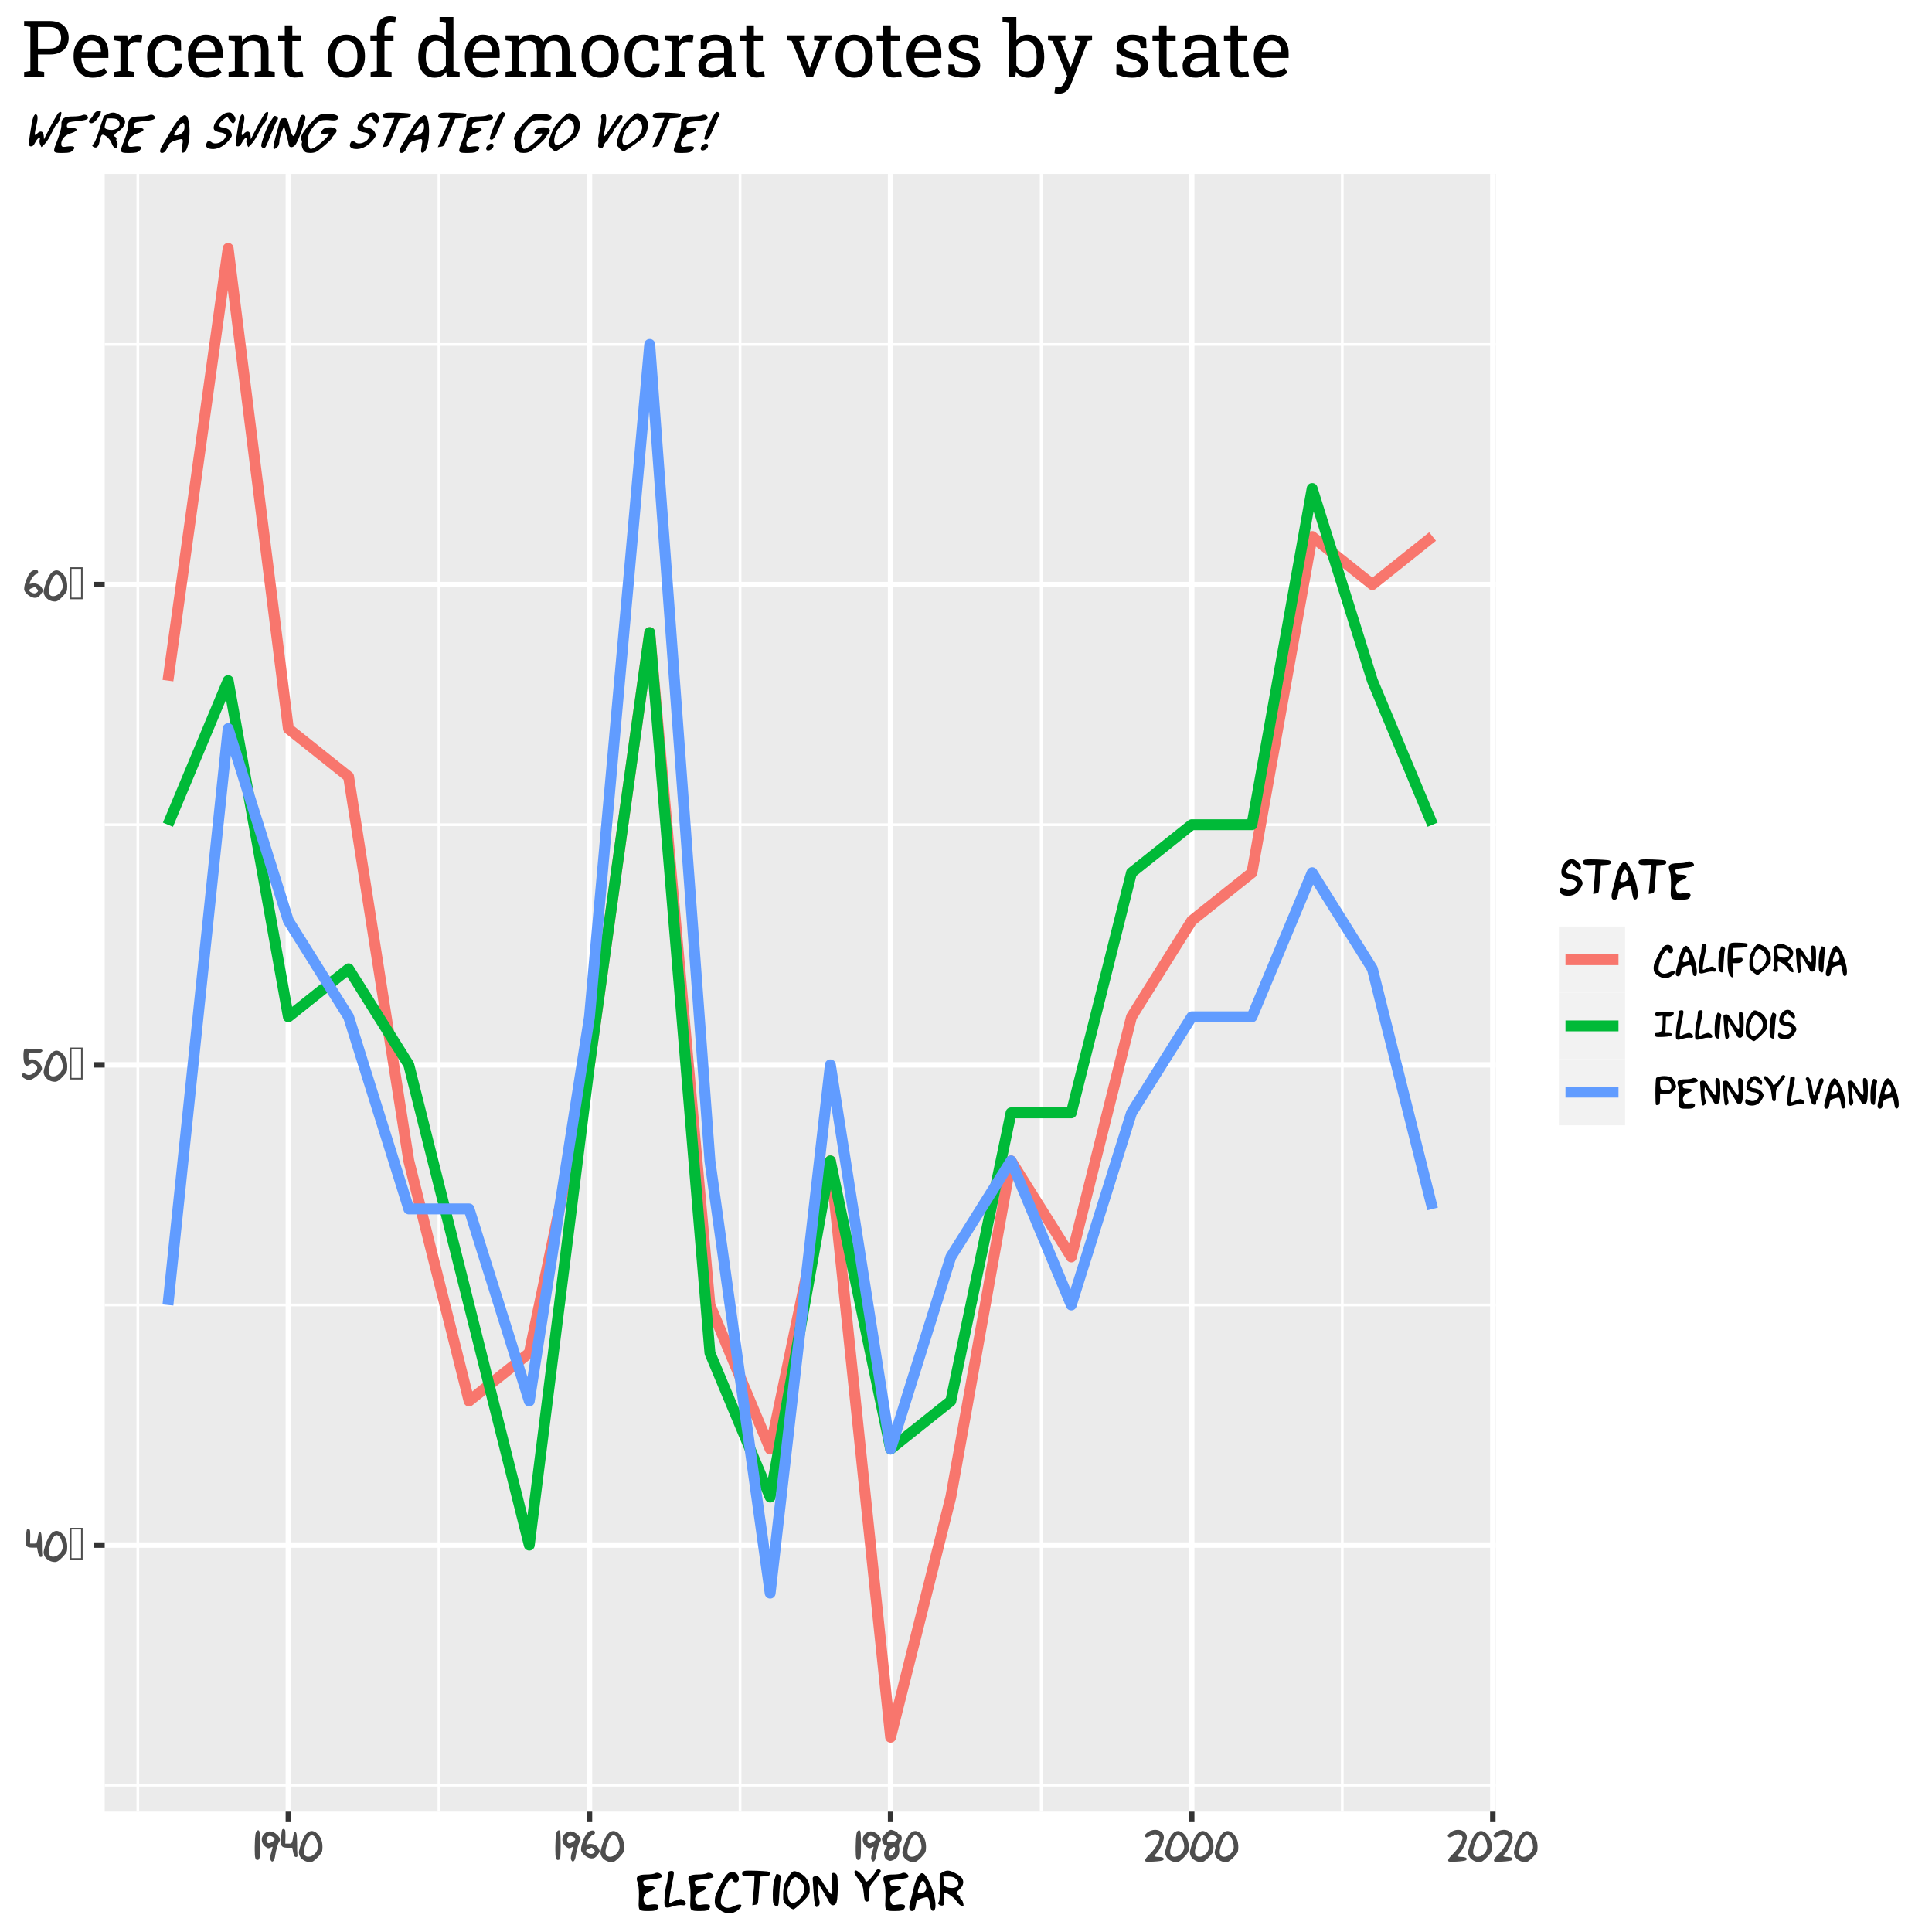
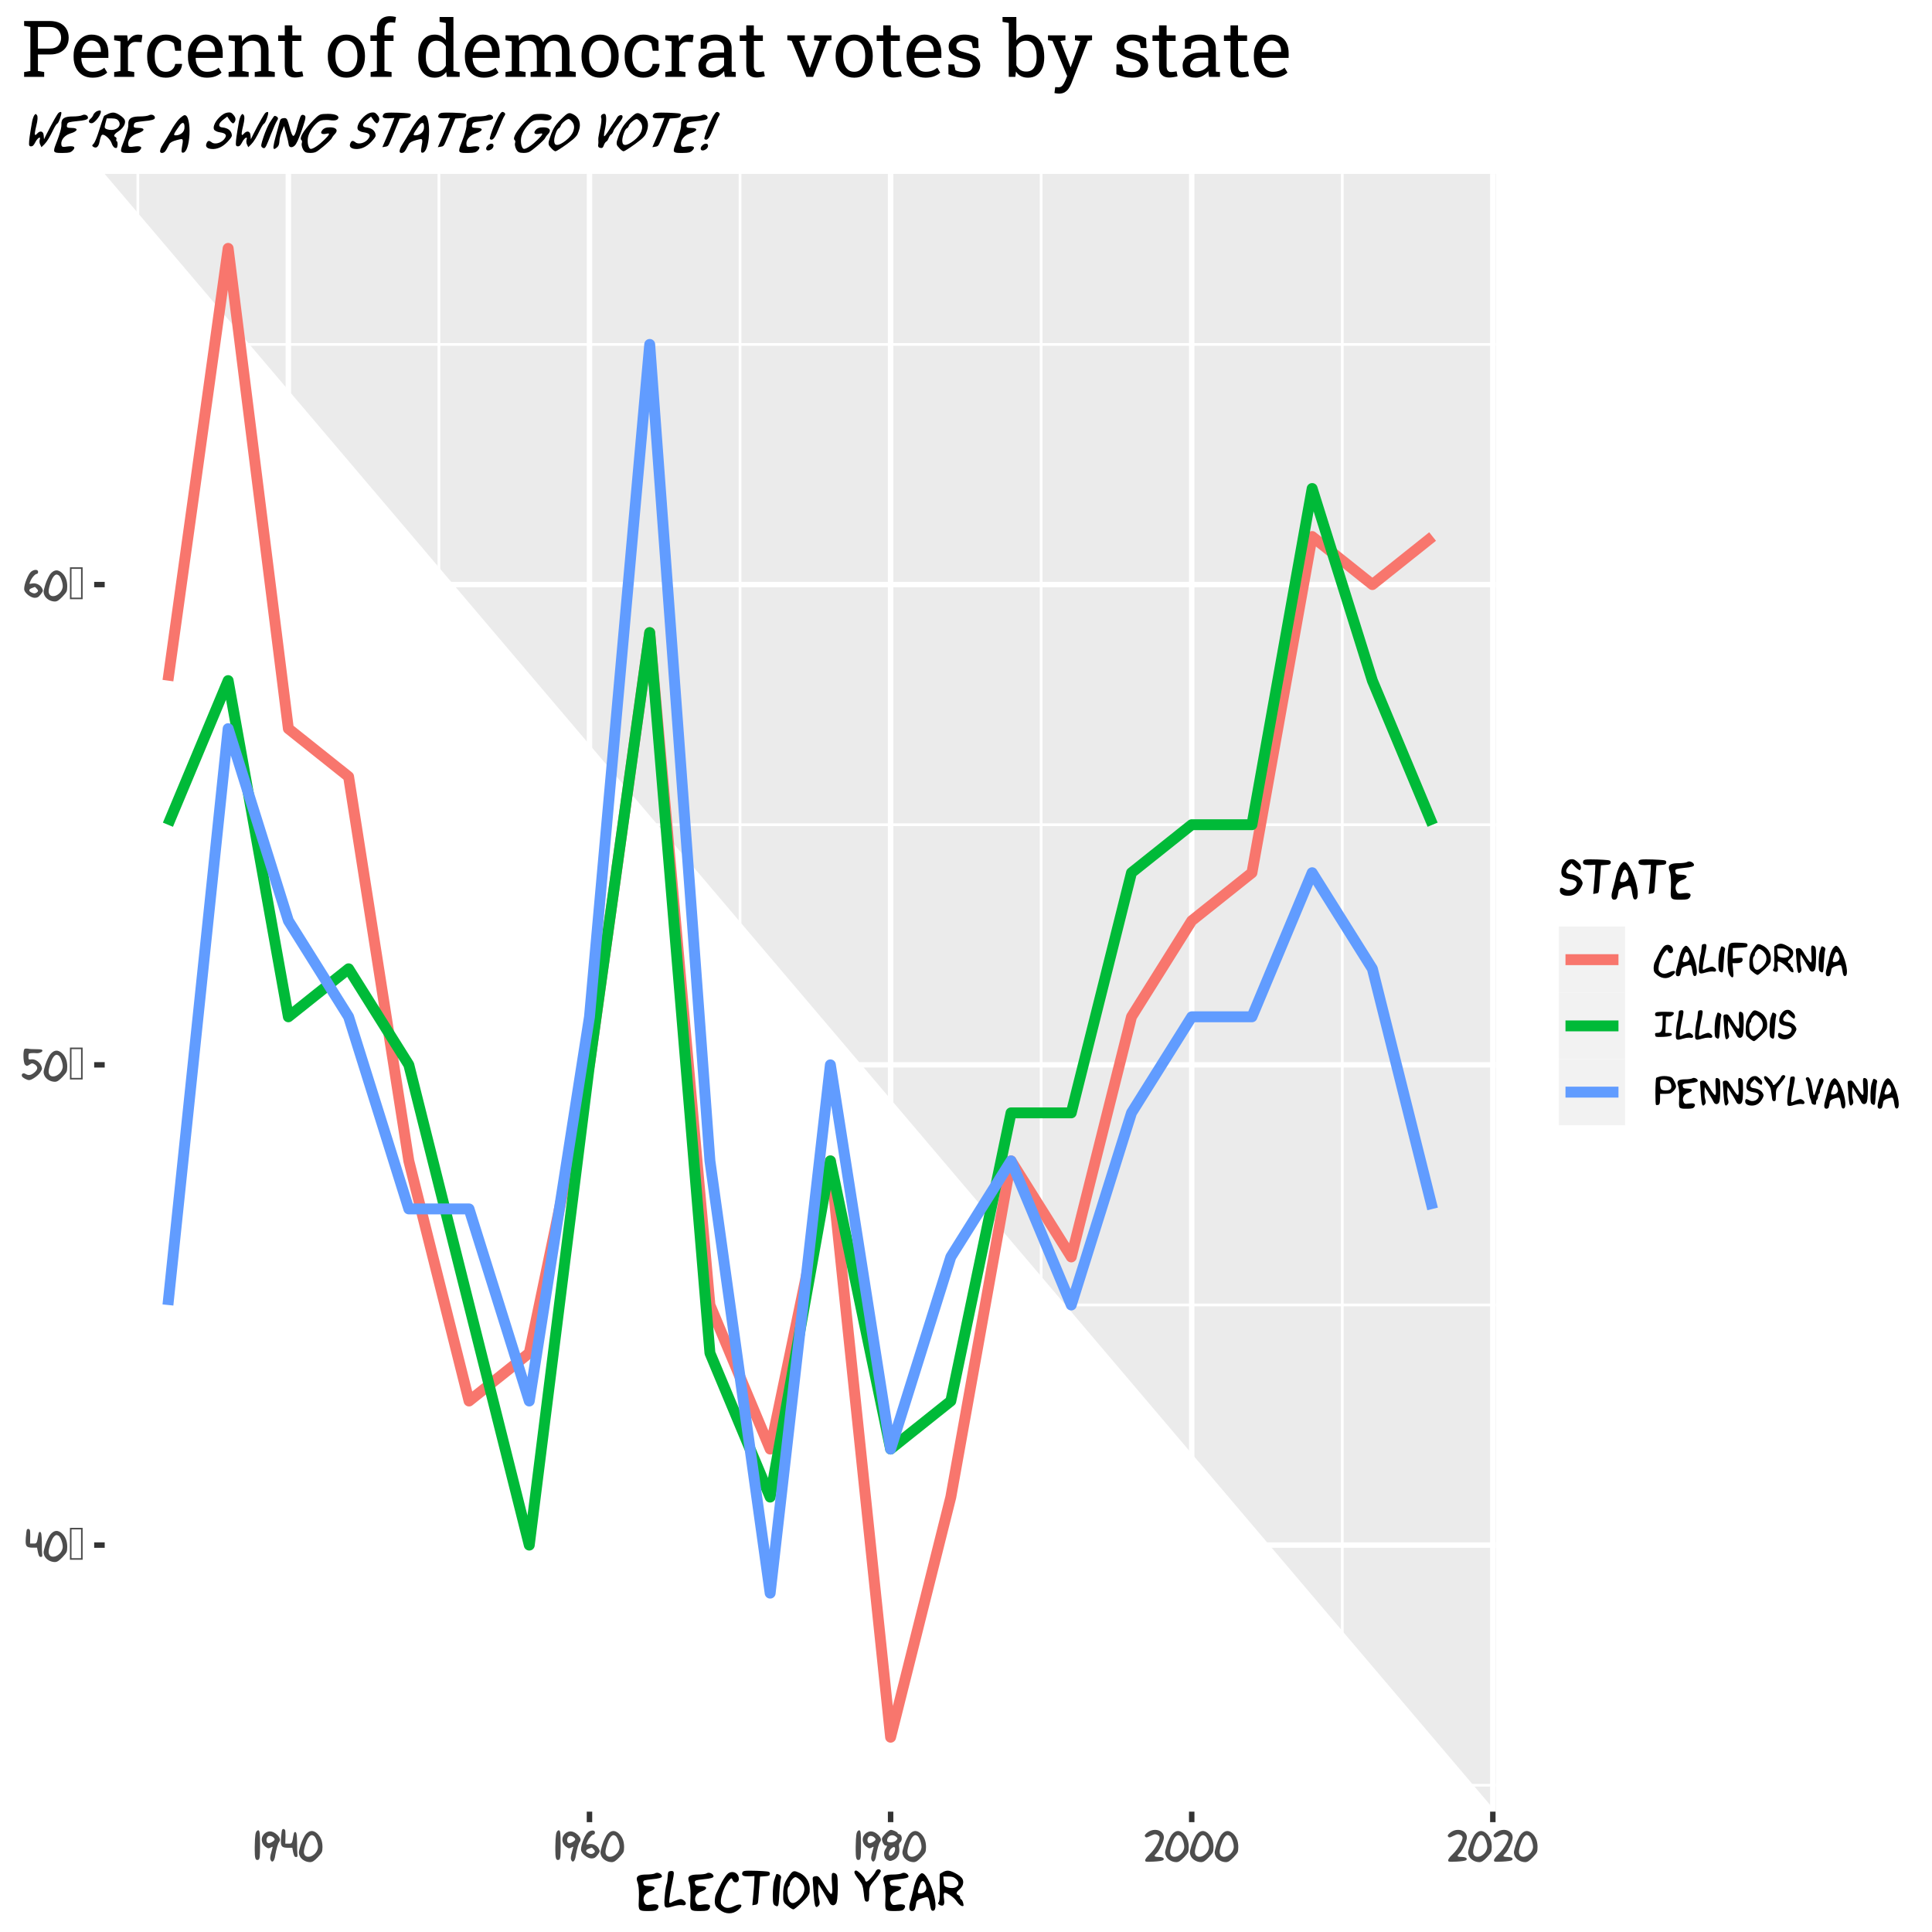
<svg xmlns="http://www.w3.org/2000/svg" xmlns:xlink="http://www.w3.org/1999/xlink" width="672" height="672" version="1.1" viewBox="0 0 504 504">
  <defs>
    <g>
      <symbol id="glyph0-0" overflow="visible">
        <path style="stroke:none" d="M 0.449 -7.852 C 0.539 -7.984 0.652 -8.051 0.789 -8.051 C 0.941 -8.051 1.078 -7.965 1.199 -7.801 C 1.281 -7.672 1.324 -7.191 1.324 -6.352 C 1.324 -6.191 1.32 -6.035 1.312 -5.887 L 1.273 -4.227 L 2.113 -4.227 C 2.277 -4.223 2.402 -4.227 2.492 -4.23 C 2.578 -4.234 2.668 -4.262 2.762 -4.312 C 2.848 -4.359 2.914 -4.414 2.961 -4.48 C 3 -4.539 3.047 -4.648 3.098 -4.812 C 3.148 -4.969 3.188 -5.137 3.219 -5.312 C 3.242 -5.484 3.281 -5.738 3.336 -6.074 C 3.449 -6.773 3.562 -7.148 3.676 -7.199 C 3.738 -7.238 3.797 -7.258 3.852 -7.262 C 4.023 -7.258 4.148 -7.051 4.219 -6.637 C 4.289 -6.219 4.332 -5.535 4.352 -4.586 C 4.348 -3.043 4.375 -2 4.438 -1.461 C 4.449 -1.324 4.457 -1.219 4.461 -1.137 C 4.457 -0.988 4.43 -0.883 4.379 -0.824 C 4.324 -0.766 4.223 -0.738 4.074 -0.738 C 3.887 -0.738 3.746 -0.816 3.648 -0.98 C 3.547 -1.141 3.441 -1.461 3.336 -1.938 L 3.102 -3.148 L 1.988 -3.148 C 1.242 -3.145 0.746 -3.25 0.5 -3.461 C 0.246 -3.668 0.121 -4.109 0.125 -4.789 C 0.121 -5.035 0.137 -5.352 0.164 -5.738 C 0.277 -6.992 0.371 -7.699 0.449 -7.852 Z M 0.449 -7.852" />
      </symbol>
      <symbol id="glyph0-1" overflow="visible">
        <path style="stroke:none" d="M 1.898 -6.738 C 2.398 -7.262 2.891 -7.523 3.375 -7.523 C 3.766 -7.523 4.18 -7.352 4.625 -7.012 C 5.656 -6.168 6.176 -4.941 6.176 -3.336 C 6.176 -2.699 6.109 -2.246 5.98 -1.973 C 5.852 -1.695 5.508 -1.262 4.949 -0.676 C 4.496 -0.207 4.125 0.117 3.836 0.312 C 3.543 0.5 3.25 0.598 2.961 0.602 C 2.375 0.598 1.828 0.441 1.316 0.137 C 0.805 -0.172 0.441 -0.559 0.227 -1.039 C 0.082 -1.359 0.012 -1.645 0.012 -1.887 C 0.012 -2.211 0.168 -2.887 0.488 -3.914 C 0.684 -4.496 0.918 -5.055 1.188 -5.594 C 1.449 -6.129 1.688 -6.512 1.898 -6.738 Z M 3.914 -6.25 C 3.711 -6.371 3.539 -6.434 3.398 -6.438 C 3.148 -6.434 2.875 -6.246 2.586 -5.875 C 2.309 -5.531 2.031 -4.93 1.75 -4.066 C 1.465 -3.203 1.324 -2.535 1.324 -2.062 C 1.324 -1.977 1.328 -1.906 1.336 -1.852 C 1.387 -1.5 1.512 -1.234 1.719 -1.062 C 1.918 -0.883 2.176 -0.797 2.488 -0.801 C 3 -0.797 3.508 -1.012 4.016 -1.441 C 4.516 -1.871 4.836 -2.414 4.977 -3.074 C 4.988 -3.164 4.996 -3.273 5 -3.398 C 4.996 -3.891 4.883 -4.445 4.656 -5.066 C 4.426 -5.688 4.18 -6.082 3.914 -6.25 Z M 3.914 -6.25" />
      </symbol>
      <symbol id="glyph0-2" overflow="visible">
        <path style="stroke:none" d="M 0.414 0 L 0.414 -8.324 L 3.727 -8.324 L 3.727 0 Z M 0.824 -0.414 L 3.312 -0.414 L 3.312 -7.914 L 0.824 -7.914 Z M 0.824 -0.414" />
      </symbol>
      <symbol id="glyph0-3" overflow="visible">
        <path style="stroke:none" d="M 0.977 -8 C 1.059 -8.039 1.195 -8.062 1.387 -8.062 C 1.535 -8.062 1.676 -8.055 1.812 -8.039 C 2.125 -7.945 2.848 -7.898 3.977 -7.898 C 4.598 -7.898 5.023 -7.871 5.25 -7.824 C 5.473 -7.77 5.582 -7.668 5.586 -7.512 C 5.582 -7.344 5.434 -7.191 5.141 -7.055 C 4.844 -6.918 4.527 -6.848 4.188 -6.852 C 4.117 -6.848 4.055 -6.852 4 -6.863 C 3.879 -6.883 3.672 -6.895 3.375 -6.898 C 3.18 -6.895 2.988 -6.891 2.801 -6.887 C 2.406 -6.867 2.164 -6.812 2.074 -6.723 C 1.98 -6.629 1.934 -6.391 1.938 -6 C 1.934 -5.672 1.953 -5.457 2 -5.359 C 2.039 -5.258 2.141 -5.207 2.301 -5.211 C 2.383 -5.207 2.516 -5.223 2.699 -5.25 C 2.766 -5.258 2.832 -5.262 2.898 -5.262 C 3.363 -5.262 3.832 -5.09 4.305 -4.75 C 4.773 -4.406 5.105 -3.992 5.301 -3.512 C 5.414 -3.234 5.473 -3.02 5.477 -2.863 C 5.473 -2.633 5.316 -2.289 5.012 -1.836 C 4.723 -1.398 4.254 -0.957 3.605 -0.512 C 2.949 -0.059 2.449 0.164 2.102 0.164 C 1.824 0.164 1.465 0.043 1.023 -0.199 C 0.582 -0.441 0.324 -0.656 0.25 -0.852 C 0.215 -0.945 0.199 -1.039 0.199 -1.125 C 0.199 -1.266 0.242 -1.379 0.336 -1.469 C 0.426 -1.555 0.543 -1.598 0.688 -1.602 C 0.844 -1.598 1.004 -1.547 1.164 -1.449 C 1.484 -1.254 1.789 -1.16 2.074 -1.164 C 2.496 -1.16 2.961 -1.375 3.477 -1.812 C 3.98 -2.242 4.234 -2.641 4.238 -3 C 4.234 -3.324 4.023 -3.633 3.602 -3.926 C 3.297 -4.113 3.066 -4.207 2.914 -4.211 C 2.785 -4.207 2.645 -4.152 2.488 -4.051 C 2.051 -3.73 1.734 -3.574 1.539 -3.574 C 1.371 -3.574 1.199 -3.68 1.023 -3.898 C 0.906 -4.055 0.812 -4.355 0.742 -4.797 C 0.668 -5.238 0.633 -5.715 0.637 -6.227 C 0.633 -6.691 0.66 -7.094 0.723 -7.43 C 0.777 -7.766 0.863 -7.953 0.977 -8 Z M 0.977 -8" />
      </symbol>
      <symbol id="glyph0-4" overflow="visible">
        <path style="stroke:none" d="M 1.898 -7.25 C 2.281 -7.512 2.652 -7.645 3.012 -7.648 C 3.203 -7.645 3.355 -7.602 3.469 -7.512 C 3.578 -7.418 3.633 -7.289 3.637 -7.125 C 3.633 -6.984 3.598 -6.859 3.535 -6.758 C 3.465 -6.648 3.387 -6.598 3.301 -6.602 C 3.082 -6.598 2.797 -6.398 2.438 -6 C 2.078 -5.598 1.801 -5.156 1.613 -4.676 C 1.465 -4.355 1.395 -4.16 1.398 -4.098 C 1.395 -4.027 1.441 -3.996 1.539 -4 C 1.602 -3.996 1.785 -4.031 2.086 -4.102 C 2.219 -4.125 2.352 -4.137 2.488 -4.137 C 2.938 -4.137 3.363 -4.02 3.762 -3.785 C 4.16 -3.551 4.461 -3.242 4.664 -2.863 C 4.805 -2.602 4.875 -2.406 4.875 -2.273 C 4.875 -2.156 4.832 -2.027 4.754 -1.895 C 4.672 -1.754 4.531 -1.547 4.324 -1.273 C 4.051 -0.914 3.805 -0.676 3.594 -0.551 C 3.375 -0.426 3.109 -0.363 2.789 -0.363 C 2.422 -0.363 2.016 -0.488 1.574 -0.738 C 1.133 -0.988 0.762 -1.293 0.457 -1.656 C 0.152 -2.016 0 -2.348 0 -2.648 C 0 -3.34 0.215 -4.207 0.648 -5.254 C 1.082 -6.297 1.5 -6.961 1.898 -7.25 Z M 3.227 -2.801 C 2.988 -3.066 2.844 -3.199 2.789 -3.199 C 2.762 -3.199 2.512 -3.102 2.039 -2.914 C 1.57 -2.75 1.336 -2.555 1.336 -2.324 C 1.336 -2.105 1.547 -1.902 1.977 -1.711 C 2.223 -1.586 2.445 -1.523 2.637 -1.523 C 2.801 -1.523 2.969 -1.57 3.148 -1.664 C 3.453 -1.836 3.609 -2.008 3.613 -2.188 C 3.609 -2.352 3.48 -2.559 3.227 -2.801 Z M 3.227 -2.801" />
      </symbol>
      <symbol id="glyph0-5" overflow="visible">
        <path style="stroke:none" d="M 1.074 -7.613 C 1.18 -7.676 1.273 -7.711 1.352 -7.711 C 1.531 -7.711 1.652 -7.445 1.711 -6.922 C 1.77 -6.395 1.797 -5.375 1.801 -3.863 C 1.797 -2.332 1.77 -1.328 1.719 -0.848 C 1.66 -0.363 1.547 -0.09 1.375 -0.023 C 1.246 0.016 1.141 0.035 1.062 0.039 C 0.816 0.035 0.648 -0.152 0.555 -0.531 C 0.457 -0.91 0.41 -1.582 0.414 -2.551 C 0.41 -2.797 0.41 -3.082 0.414 -3.398 C 0.441 -4.949 0.5 -5.996 0.586 -6.543 C 0.668 -7.086 0.828 -7.441 1.074 -7.613 Z M 1.074 -7.613" />
      </symbol>
      <symbol id="glyph0-6" overflow="visible">
        <path style="stroke:none" d="M 1.262 -7.188 C 1.543 -7.344 1.84 -7.422 2.148 -7.426 C 2.781 -7.422 3.418 -7.117 4.062 -6.512 C 4.543 -6.043 4.785 -5.617 4.789 -5.227 C 4.785 -5.023 4.715 -4.836 4.574 -4.664 C 4.414 -4.477 4.234 -4.039 4.035 -3.355 C 3.836 -2.664 3.68 -1.961 3.562 -1.25 C 3.504 -0.719 3.398 -0.305 3.25 -0.004 C 3.098 0.297 2.938 0.445 2.773 0.449 C 2.629 0.445 2.496 0.332 2.375 0.113 C 2.281 -0.055 2.238 -0.25 2.238 -0.488 C 2.238 -0.918 2.414 -1.723 2.773 -2.898 C 2.828 -3.113 2.859 -3.25 2.863 -3.312 C 2.859 -3.367 2.84 -3.398 2.801 -3.398 C 2.75 -3.398 2.598 -3.332 2.352 -3.199 C 2.121 -3.082 1.938 -3.023 1.801 -3.023 C 1.613 -3.023 1.359 -3.145 1.039 -3.387 C 0.711 -3.629 0.465 -3.914 0.293 -4.242 C 0.121 -4.57 0.035 -4.91 0.039 -5.262 C 0.035 -5.652 0.141 -6.02 0.355 -6.367 C 0.566 -6.711 0.867 -6.984 1.262 -7.188 Z M 3.375 -5.426 C 3.289 -5.656 3.117 -5.852 2.867 -6.012 C 2.609 -6.168 2.359 -6.246 2.113 -6.25 C 1.969 -6.246 1.848 -6.219 1.75 -6.164 C 1.598 -6.078 1.48 -5.941 1.398 -5.762 C 1.312 -5.574 1.27 -5.379 1.273 -5.176 C 1.27 -4.754 1.402 -4.496 1.664 -4.398 C 1.711 -4.371 1.766 -4.359 1.836 -4.363 C 2.117 -4.359 2.449 -4.48 2.824 -4.723 C 3.199 -4.965 3.387 -5.176 3.387 -5.363 C 3.387 -5.383 3.383 -5.406 3.375 -5.426 Z M 3.375 -5.426" />
      </symbol>
      <symbol id="glyph0-7" overflow="visible">
        <path style="stroke:none" d="M 1.102 -6.875 C 1.375 -7.137 1.641 -7.363 1.906 -7.547 C 2.164 -7.73 2.348 -7.82 2.449 -7.824 C 2.715 -7.82 3.078 -7.715 3.539 -7.504 C 3.996 -7.289 4.223 -7.125 4.227 -7.012 C 4.223 -6.953 4.277 -6.887 4.383 -6.816 C 4.484 -6.742 4.609 -6.691 4.762 -6.664 C 4.934 -6.617 5.07 -6.5 5.172 -6.305 C 5.27 -6.109 5.32 -5.887 5.324 -5.637 C 5.32 -5.152 5.18 -4.793 4.898 -4.562 C 4.688 -4.387 4.582 -4.125 4.586 -3.773 C 4.582 -3.59 4.609 -3.355 4.664 -3.074 C 4.688 -2.871 4.699 -2.676 4.699 -2.488 C 4.699 -1.895 4.559 -1.375 4.281 -0.93 C 4 -0.48 3.609 -0.156 3.113 0.051 C 2.758 0.207 2.484 0.285 2.293 0.289 C 2.094 0.285 1.844 0.199 1.539 0.023 C 1.27 -0.117 1.062 -0.332 0.922 -0.625 C 0.777 -0.914 0.707 -1.23 0.711 -1.574 C 0.707 -2.023 0.828 -2.434 1.074 -2.801 C 1.34 -3.207 1.477 -3.469 1.477 -3.586 C 1.477 -3.695 1.352 -3.75 1.102 -3.75 C 0.891 -3.75 0.68 -3.949 0.469 -4.348 C 0.254 -4.746 0.145 -5.133 0.148 -5.512 C 0.145 -5.617 0.238 -5.801 0.422 -6.062 C 0.605 -6.316 0.832 -6.586 1.102 -6.875 Z M 3.762 -6.086 C 3.469 -6.301 3.16 -6.41 2.836 -6.414 C 2.461 -6.41 2.145 -6.277 1.887 -6.012 C 1.629 -5.746 1.5 -5.398 1.5 -4.977 C 1.5 -4.836 1.582 -4.734 1.754 -4.668 C 1.922 -4.594 2.137 -4.559 2.398 -4.562 C 2.664 -4.559 2.93 -4.598 3.188 -4.676 C 3.445 -4.75 3.645 -4.855 3.789 -5 C 4.051 -5.262 4.184 -5.453 4.188 -5.574 C 4.184 -5.695 4.043 -5.867 3.762 -6.086 Z M 3.539 -2.449 C 3.57 -2.605 3.586 -2.742 3.586 -2.863 C 3.586 -3.176 3.484 -3.332 3.289 -3.336 C 3.109 -3.332 2.887 -3.219 2.613 -2.988 C 2.418 -2.828 2.258 -2.613 2.141 -2.344 C 2.016 -2.07 1.957 -1.816 1.961 -1.586 C 1.957 -1.332 2.031 -1.176 2.188 -1.113 C 2.227 -1.094 2.273 -1.082 2.324 -1.086 C 2.562 -1.082 2.809 -1.227 3.066 -1.512 C 3.316 -1.793 3.477 -2.105 3.539 -2.449 Z M 3.539 -2.449" />
      </symbol>
      <symbol id="glyph0-8" overflow="visible">
        <path style="stroke:none" d="M 0.875 -7.125 C 1.48 -7.59 2.152 -7.82 2.887 -7.824 C 3.516 -7.82 4.055 -7.641 4.504 -7.281 C 4.949 -6.918 5.172 -6.438 5.176 -5.836 C 5.172 -5.367 4.945 -4.645 4.492 -3.672 C 4.035 -2.695 3.621 -2.035 3.25 -1.688 C 2.93 -1.395 2.77 -1.176 2.773 -1.039 C 2.77 -0.852 3.109 -0.762 3.789 -0.762 C 4.203 -0.762 4.535 -0.711 4.781 -0.617 C 5.023 -0.52 5.145 -0.395 5.148 -0.238 C 5.145 -0.133 5.09 -0.027 4.988 0.086 C 4.902 0.16 4.621 0.234 4.145 0.312 C 3.66 0.383 3.117 0.434 2.512 0.461 C 1.852 0.492 1.391 0.508 1.125 0.512 C 0.781 0.508 0.555 0.48 0.449 0.43 C 0.34 0.375 0.285 0.277 0.289 0.137 C 0.285 0.012 0.375 -0.176 0.551 -0.438 C 0.723 -0.691 0.93 -0.934 1.176 -1.164 C 1.758 -1.734 2.215 -2.234 2.543 -2.668 C 2.871 -3.094 3.207 -3.625 3.551 -4.262 C 3.883 -4.934 4.047 -5.426 4.051 -5.738 C 4.047 -5.91 3.996 -6.059 3.898 -6.18 C 3.797 -6.301 3.645 -6.414 3.438 -6.523 C 3.219 -6.613 3.027 -6.66 2.863 -6.664 C 2.602 -6.66 2.207 -6.523 1.676 -6.25 C 1.156 -5.98 0.812 -5.848 0.648 -5.852 C 0.512 -5.848 0.391 -5.918 0.289 -6.062 C 0.219 -6.137 0.188 -6.211 0.188 -6.289 C 0.188 -6.469 0.414 -6.75 0.875 -7.125 Z M 0.875 -7.125" />
      </symbol>
      <symbol id="glyph0-9" overflow="visible">
        <path style="stroke:none" d="M 2.539 -7.164 C 2.859 -7.512 3.234 -7.688 3.664 -7.688 C 4.035 -7.688 4.359 -7.551 4.633 -7.281 C 4.902 -7.008 5.039 -6.66 5.039 -6.238 C 5.039 -6.008 4.973 -5.828 4.844 -5.703 C 4.711 -5.57 4.559 -5.508 4.387 -5.512 C 4.242 -5.508 4.109 -5.551 3.992 -5.641 C 3.867 -5.727 3.781 -5.855 3.727 -6.023 C 3.633 -6.25 3.543 -6.363 3.461 -6.363 C 3.395 -6.363 3.281 -6.27 3.125 -6.086 C 2.637 -5.602 2.203 -4.875 1.824 -3.91 C 1.438 -2.941 1.246 -2.141 1.25 -1.5 C 1.246 -1.223 1.289 -1.016 1.375 -0.887 C 1.723 -0.391 2.164 -0.145 2.699 -0.148 C 3.07 -0.145 3.5 -0.262 3.988 -0.5 C 4.484 -0.738 4.887 -0.859 5.199 -0.863 C 5.445 -0.859 5.57 -0.777 5.574 -0.613 C 5.57 -0.375 5.344 -0.074 4.887 0.301 C 4.301 0.762 3.676 0.996 3.012 1 C 2.309 0.996 1.625 0.742 0.961 0.238 C 0.57 -0.062 0.309 -0.328 0.176 -0.566 C 0.043 -0.805 -0.023 -1.129 -0.023 -1.539 C -0.023 -1.816 0 -2.105 0.055 -2.41 C 0.105 -2.707 0.172 -2.934 0.25 -3.086 C 0.297 -3.184 0.441 -3.477 0.68 -3.961 C 0.918 -4.445 1.09 -4.793 1.199 -5.012 C 1.371 -5.391 1.59 -5.797 1.859 -6.223 C 2.125 -6.648 2.352 -6.961 2.539 -7.164 Z M 2.539 -7.164" />
      </symbol>
      <symbol id="glyph0-10" overflow="visible">
        <path style="stroke:none" d="M 1.613 -6.586 C 1.75 -6.812 1.91 -7.008 2.094 -7.18 C 2.27 -7.348 2.41 -7.434 2.512 -7.438 C 2.891 -7.434 3.312 -7.023 3.773 -6.199 C 4.23 -5.371 4.613 -4.422 4.922 -3.355 C 5.23 -2.281 5.383 -1.383 5.387 -0.664 C 5.383 0.016 5.234 0.383 4.938 0.449 C 4.895 0.453 4.859 0.457 4.836 0.461 C 4.684 0.457 4.57 0.383 4.492 0.242 C 4.41 0.094 4.336 -0.164 4.273 -0.539 C 4.238 -0.719 4.211 -0.883 4.188 -1.031 C 4.16 -1.176 4.137 -1.309 4.117 -1.438 C 4.094 -1.559 4.07 -1.668 4.047 -1.762 C 4.02 -1.852 3.996 -1.934 3.973 -2.012 C 3.949 -2.082 3.922 -2.145 3.895 -2.199 C 3.863 -2.246 3.832 -2.285 3.801 -2.316 C 3.766 -2.344 3.727 -2.367 3.688 -2.379 C 3.641 -2.391 3.594 -2.395 3.539 -2.398 C 3.422 -2.395 3.121 -2.324 2.637 -2.188 C 1.836 -1.961 1.406 -1.672 1.352 -1.312 C 1.238 -0.547 1.129 -0.055 1.02 0.172 C 0.906 0.395 0.715 0.508 0.449 0.512 C 0.066 0.508 -0.121 0.246 -0.125 -0.289 C -0.121 -0.633 -0.039 -1.086 0.137 -1.648 C 0.309 -2.203 0.52 -3.016 0.762 -4.086 C 0.836 -4.523 0.957 -4.988 1.129 -5.48 C 1.297 -5.965 1.457 -6.336 1.613 -6.586 Z M 3.426 -4.664 C 3.332 -5.027 3.223 -5.305 3.094 -5.504 C 2.961 -5.699 2.828 -5.801 2.699 -5.801 C 2.508 -5.801 2.34 -5.617 2.199 -5.25 C 1.848 -4.34 1.676 -3.758 1.676 -3.512 C 1.676 -3.383 1.707 -3.297 1.77 -3.254 C 1.832 -3.207 1.93 -3.188 2.062 -3.188 C 2.477 -3.188 2.812 -3.293 3.074 -3.512 C 3.328 -3.723 3.457 -4.004 3.461 -4.352 C 3.457 -4.449 3.445 -4.555 3.426 -4.664 Z M 3.426 -4.664" />
      </symbol>
      <symbol id="glyph0-11" overflow="visible">
        <path style="stroke:none" d="M 1.086 -7.711 C 1.125 -7.762 1.211 -7.809 1.336 -7.852 C 1.461 -7.891 1.594 -7.91 1.738 -7.914 C 1.902 -7.91 2.023 -7.871 2.098 -7.801 C 2.172 -7.723 2.207 -7.59 2.211 -7.398 C 2.207 -7.137 2.137 -6.676 2 -6.012 C 1.773 -5.004 1.59 -4.062 1.449 -3.191 C 1.305 -2.32 1.234 -1.734 1.238 -1.438 C 1.234 -1.324 1.242 -1.262 1.262 -1.25 C 1.293 -1.203 1.344 -1.184 1.414 -1.188 C 1.516 -1.184 1.633 -1.223 1.762 -1.301 C 1.969 -1.449 2.367 -1.621 2.961 -1.824 C 3.266 -1.938 3.504 -1.996 3.676 -2 C 3.871 -1.996 4.102 -1.895 4.363 -1.688 C 4.609 -1.484 4.734 -1.277 4.738 -1.074 C 4.734 -0.953 4.691 -0.859 4.605 -0.793 C 4.52 -0.719 4.398 -0.684 4.25 -0.688 C 4.156 -0.684 4.059 -0.699 3.949 -0.727 C 3.883 -0.742 3.785 -0.75 3.664 -0.75 C 3.219 -0.75 2.715 -0.664 2.148 -0.5 C 1.52 -0.305 1.09 -0.211 0.863 -0.211 C 0.617 -0.211 0.453 -0.289 0.363 -0.449 C 0.27 -0.605 0.223 -0.875 0.227 -1.262 C 0.223 -1.535 0.246 -1.965 0.301 -2.551 C 0.34 -3.098 0.398 -3.625 0.473 -4.129 C 0.547 -4.633 0.609 -4.941 0.664 -5.051 C 0.711 -5.168 0.762 -5.367 0.812 -5.648 C 0.859 -5.93 0.887 -6.199 0.898 -6.461 C 0.93 -7.145 0.992 -7.562 1.086 -7.711 Z M 1.086 -7.711" />
      </symbol>
      <symbol id="glyph0-12" overflow="visible">
        <path style="stroke:none" d="M 1 -7.086 C 1.039 -7.219 1.105 -7.289 1.199 -7.289 C 1.281 -7.289 1.43 -7.238 1.648 -7.137 C 1.93 -6.977 2.074 -6.793 2.074 -6.586 C 2.074 -6.5 2.051 -6.395 2.012 -6.273 C 1.902 -5.938 1.801 -4.969 1.699 -3.363 C 1.648 -2.168 1.594 -1.391 1.535 -1.031 C 1.477 -0.668 1.371 -0.484 1.227 -0.488 C 1.141 -0.484 1.012 -0.531 0.836 -0.625 C 0.609 -0.738 0.469 -0.934 0.41 -1.211 C 0.352 -1.484 0.32 -2.059 0.324 -2.938 C 0.32 -3.492 0.348 -4.059 0.406 -4.629 C 0.457 -5.199 0.523 -5.609 0.602 -5.863 C 0.641 -5.992 0.711 -6.211 0.812 -6.523 C 0.91 -6.828 0.973 -7.016 1 -7.086 Z M 1 -7.086" />
      </symbol>
      <symbol id="glyph0-13" overflow="visible">
        <path style="stroke:none" d="M 0.887 -7.836 C 1.008 -7.992 1.188 -8.105 1.418 -8.168 C 1.645 -8.23 2.008 -8.262 2.512 -8.262 C 2.75 -8.262 3.059 -8.254 3.438 -8.238 C 3.859 -8.219 4.184 -8.199 4.41 -8.188 C 4.633 -8.168 4.836 -8.148 5.023 -8.125 C 5.203 -8.098 5.332 -8.059 5.406 -8.012 C 5.473 -7.957 5.523 -7.902 5.555 -7.844 C 5.586 -7.777 5.602 -7.691 5.602 -7.586 C 5.602 -7.477 5.586 -7.391 5.555 -7.332 C 5.523 -7.266 5.477 -7.211 5.418 -7.16 C 5.352 -7.109 5.238 -7.07 5.078 -7.047 C 4.914 -7.02 4.734 -7 4.543 -6.984 C 4.344 -6.969 4.062 -6.953 3.699 -6.938 L 1.762 -6.852 L 1.762 -4.086 L 3.039 -4.262 C 3.371 -4.293 3.613 -4.312 3.762 -4.312 C 3.996 -4.312 4.148 -4.277 4.219 -4.207 C 4.289 -4.137 4.324 -4.004 4.324 -3.812 C 4.324 -3.477 4.184 -3.242 3.91 -3.105 C 3.633 -2.965 3.184 -2.895 2.562 -2.898 L 1.676 -2.898 L 1.852 -1.051 C 1.898 -0.539 1.922 -0.16 1.926 0.098 C 1.922 0.355 1.898 0.539 1.855 0.645 C 1.809 0.746 1.73 0.797 1.625 0.801 C 1.504 0.797 1.367 0.703 1.211 0.52 C 1.051 0.328 0.914 0.113 0.801 -0.137 C 0.531 -0.699 0.398 -1.945 0.398 -3.875 C 0.398 -4.82 0.441 -5.676 0.531 -6.438 C 0.617 -7.191 0.734 -7.656 0.887 -7.836 Z M 0.887 -7.836" />
      </symbol>
      <symbol id="glyph0-14" overflow="visible">
        <path style="stroke:none" d="M 1.562 -7.074 C 1.77 -7.363 1.945 -7.57 2.094 -7.688 C 2.234 -7.805 2.395 -7.863 2.574 -7.863 C 2.797 -7.863 3.164 -7.738 3.676 -7.488 C 4.332 -7.16 4.852 -6.703 5.227 -6.117 C 5.602 -5.531 5.789 -4.879 5.789 -4.164 C 5.789 -3.836 5.777 -3.594 5.758 -3.438 C 5.734 -3.277 5.66 -3.086 5.539 -2.867 C 5.41 -2.645 5.266 -2.445 5.102 -2.262 C 4.934 -2.078 4.648 -1.781 4.25 -1.375 C 3.805 -0.957 3.402 -0.598 3.035 -0.293 C 2.668 0.012 2.438 0.164 2.352 0.164 C 2.238 0.164 2.066 0.094 1.832 -0.055 C 1.594 -0.195 1.352 -0.379 1.102 -0.602 C 0.859 -0.789 0.688 -0.938 0.586 -1.043 C 0.484 -1.145 0.395 -1.289 0.324 -1.48 C 0.246 -1.664 0.207 -1.859 0.199 -2.062 C 0.191 -2.262 0.188 -2.578 0.188 -3.012 C 0.188 -3.879 0.277 -4.582 0.461 -5.125 C 0.645 -5.664 1.012 -6.312 1.562 -7.074 Z M 3.887 -5.898 C 3.691 -6.09 3.488 -6.258 3.273 -6.398 C 3.055 -6.539 2.902 -6.609 2.812 -6.613 C 2.594 -6.609 2.34 -6.441 2.051 -6.113 C 1.758 -5.777 1.609 -5.484 1.613 -5.227 C 1.609 -5.109 1.586 -4.992 1.543 -4.879 C 1.496 -4.766 1.438 -4.695 1.363 -4.664 C 1.188 -4.562 1.102 -4.191 1.102 -3.551 C 1.102 -2.816 1.203 -2.23 1.414 -1.801 C 1.602 -1.379 1.867 -1.172 2.211 -1.176 C 2.625 -1.172 3.133 -1.473 3.727 -2.074 C 4.34 -2.723 4.645 -3.414 4.648 -4.148 C 4.645 -4.805 4.391 -5.387 3.887 -5.898 Z M 3.887 -5.898" />
      </symbol>
      <symbol id="glyph0-15" overflow="visible">
        <path style="stroke:none" d="M 1.262 -7.676 C 1.625 -7.875 1.977 -7.973 2.312 -7.977 C 2.316 -7.973 2.324 -7.973 2.336 -7.977 C 2.707 -7.973 3.246 -7.781 3.949 -7.398 C 4.648 -7.012 5.102 -6.664 5.312 -6.352 C 5.461 -6.117 5.535 -5.852 5.539 -5.562 C 5.535 -5.273 5.465 -4.996 5.324 -4.73 C 5.18 -4.457 4.984 -4.223 4.738 -4.023 C 4.352 -3.707 4.16 -3.441 4.164 -3.227 C 4.16 -3.059 4.277 -2.934 4.512 -2.852 C 4.762 -2.723 4.887 -2.562 4.887 -2.375 C 4.887 -2.148 4.961 -2.008 5.113 -1.949 C 5.168 -1.938 5.238 -1.855 5.328 -1.699 C 5.414 -1.539 5.484 -1.363 5.539 -1.176 C 5.586 -0.957 5.613 -0.801 5.613 -0.711 C 5.613 -0.582 5.555 -0.52 5.438 -0.523 C 5.387 -0.52 5.32 -0.531 5.238 -0.551 C 5.113 -0.574 4.945 -0.676 4.742 -0.859 C 4.535 -1.043 4.359 -1.25 4.211 -1.477 C 3.926 -1.898 3.504 -2.312 2.945 -2.719 C 2.379 -3.121 1.965 -3.32 1.699 -3.324 C 1.605 -3.32 1.543 -3.297 1.512 -3.25 C 1.461 -3.172 1.434 -3.008 1.438 -2.754 C 1.434 -2.5 1.461 -2.23 1.512 -1.949 C 1.543 -1.738 1.559 -1.551 1.562 -1.387 C 1.559 -0.875 1.395 -0.621 1.074 -0.625 C 0.93 -0.621 0.762 -0.672 0.562 -0.773 C 0.352 -0.891 0.246 -1 0.25 -1.102 C 0.246 -1.172 0.293 -1.262 0.387 -1.375 C 0.543 -1.555 0.621 -2.258 0.625 -3.488 C 0.621 -3.785 0.617 -4.117 0.613 -4.477 C 0.594 -5.016 0.586 -5.535 0.586 -6.039 C 0.586 -6.844 0.602 -7.266 0.637 -7.301 C 0.652 -7.309 0.734 -7.355 0.883 -7.441 C 1.027 -7.527 1.152 -7.605 1.262 -7.676 Z M 4.113 -6.148 C 3.895 -6.371 3.664 -6.527 3.43 -6.617 C 3.188 -6.703 2.867 -6.75 2.461 -6.75 L 1.363 -6.75 L 1.438 -5.699 C 1.469 -5.238 1.535 -4.938 1.629 -4.797 C 1.723 -4.652 1.934 -4.535 2.262 -4.449 C 2.57 -4.363 2.859 -4.324 3.137 -4.324 C 3.551 -4.324 3.891 -4.41 4.148 -4.586 C 4.406 -4.762 4.535 -4.992 4.539 -5.273 C 4.535 -5.555 4.395 -5.844 4.113 -6.148 Z M 4.113 -6.148" />
      </symbol>
      <symbol id="glyph0-16" overflow="visible">
        <path style="stroke:none" d="M 4.387 -7.352 C 4.453 -7.457 4.547 -7.512 4.664 -7.512 C 4.77 -7.512 4.91 -7.469 5.086 -7.387 C 5.242 -7.293 5.352 -7.164 5.418 -7 C 5.477 -6.832 5.52 -6.562 5.547 -6.191 C 5.57 -5.82 5.582 -5.195 5.586 -4.312 C 5.566 -3.305 5.531 -2.551 5.473 -2.055 C 5.414 -1.559 5.316 -1.219 5.188 -1.039 C 5.016 -0.809 4.816 -0.695 4.586 -0.699 C 4.426 -0.695 4.277 -0.75 4.145 -0.859 C 4.004 -0.965 3.895 -1.121 3.812 -1.324 C 3.684 -1.621 3.273 -2.336 2.586 -3.477 L 1.551 -5.148 L 1.477 -4.051 C 1.465 -3.922 1.457 -3.789 1.461 -3.648 C 1.457 -3.004 1.52 -2.453 1.648 -2 C 1.738 -1.664 1.785 -1.398 1.789 -1.199 C 1.785 -0.98 1.73 -0.812 1.625 -0.699 C 1.422 -0.445 1.262 -0.32 1.137 -0.324 C 0.977 -0.32 0.852 -0.52 0.766 -0.922 C 0.676 -1.32 0.602 -1.984 0.539 -2.914 C 0.484 -3.742 0.41 -4.801 0.324 -6.086 C 0.312 -6.176 0.309 -6.254 0.312 -6.324 C 0.309 -6.48 0.355 -6.598 0.449 -6.668 C 0.539 -6.738 0.699 -6.785 0.926 -6.812 C 0.988 -6.816 1.051 -6.82 1.113 -6.824 C 1.355 -6.82 1.578 -6.695 1.789 -6.449 C 1.992 -6.195 2.355 -5.641 2.875 -4.789 C 3.566 -3.641 4.012 -3.07 4.211 -3.074 C 4.367 -3.07 4.445 -3.34 4.449 -3.887 C 4.445 -4.223 4.418 -4.711 4.363 -5.352 C 4.328 -5.723 4.312 -6.094 4.312 -6.461 C 4.312 -6.957 4.336 -7.254 4.387 -7.352 Z M 4.387 -7.352" />
      </symbol>
      <symbol id="glyph0-17" overflow="visible">
        <path style="stroke:none" d="M 0.414 -7.125 C 0.461 -7.273 0.648 -7.371 0.98 -7.426 C 1.309 -7.473 1.902 -7.5 2.762 -7.5 C 4.242 -7.5 5.035 -7.449 5.137 -7.352 C 5.203 -7.281 5.238 -7.203 5.238 -7.113 C 5.238 -6.918 5.105 -6.723 4.844 -6.535 C 4.578 -6.34 4.293 -6.246 3.988 -6.25 L 3.188 -6.25 L 3.039 -2 L 3.789 -2 C 4.27 -1.996 4.562 -1.93 4.664 -1.801 C 4.703 -1.723 4.723 -1.652 4.727 -1.586 C 4.723 -1.219 3.961 -1.008 2.438 -0.949 C 1.91 -0.934 1.539 -0.926 1.324 -0.926 C 0.926 -0.926 0.672 -0.957 0.57 -1.02 C 0.461 -1.082 0.395 -1.223 0.363 -1.449 C 0.344 -1.535 0.332 -1.609 0.336 -1.664 C 0.332 -1.805 0.383 -1.895 0.484 -1.938 C 0.582 -1.977 0.773 -1.996 1.062 -2 C 1.543 -1.996 1.875 -2.199 2.051 -2.605 C 2.223 -3.008 2.309 -3.773 2.312 -4.898 L 2.312 -6.523 L 1.461 -6.375 C 1.289 -6.34 1.137 -6.32 1 -6.324 C 0.555 -6.32 0.332 -6.48 0.336 -6.801 C 0.332 -6.891 0.359 -7 0.414 -7.125 Z M 0.414 -7.125" />
      </symbol>
      <symbol id="glyph0-18" overflow="visible">
        <path style="stroke:none" d="M 2.398 -7.977 C 2.555 -7.996 2.691 -8.008 2.801 -8.012 C 2.988 -8.008 3.168 -7.961 3.344 -7.867 C 3.512 -7.77 3.75 -7.586 4.062 -7.312 C 4.449 -6.961 4.645 -6.594 4.648 -6.211 C 4.645 -6.012 4.578 -5.848 4.449 -5.727 C 4.438 -5.711 4.422 -5.707 4.398 -5.711 C 4.312 -5.707 4.184 -5.766 4.012 -5.891 C 3.836 -6.008 3.652 -6.164 3.461 -6.352 L 2.664 -7.137 L 2.062 -6.512 C 1.719 -6.16 1.547 -5.84 1.551 -5.551 C 1.547 -5.355 1.621 -5.199 1.773 -5.074 C 1.922 -4.949 2.141 -4.875 2.426 -4.852 C 3.5 -4.742 4.277 -4.324 4.762 -3.602 C 4.926 -3.34 5.008 -3.133 5.012 -2.977 C 5.008 -2.816 4.926 -2.578 4.762 -2.262 C 4.152 -1.012 3.262 -0.359 2.086 -0.312 C 2.055 -0.309 2.016 -0.309 1.977 -0.312 C 1.422 -0.309 0.992 -0.406 0.68 -0.598 C 0.367 -0.789 0.211 -1.055 0.211 -1.398 C 0.211 -1.805 0.32 -2.008 0.539 -2.012 C 0.68 -2.008 0.883 -1.93 1.148 -1.773 C 1.422 -1.582 1.734 -1.488 2.086 -1.488 C 2.402 -1.488 2.695 -1.562 2.973 -1.711 C 3.246 -1.859 3.457 -2.059 3.602 -2.312 C 3.715 -2.535 3.773 -2.734 3.773 -2.914 C 3.773 -3.383 3.262 -3.688 2.238 -3.824 C 1.938 -3.863 1.645 -3.945 1.363 -4.066 C 1.078 -4.188 0.887 -4.312 0.789 -4.449 C 0.609 -4.68 0.52 -4.973 0.523 -5.324 C 0.52 -5.898 0.711 -6.465 1.094 -7.02 C 1.473 -7.574 1.906 -7.891 2.398 -7.977 Z M 2.398 -7.977" />
      </symbol>
      <symbol id="glyph0-19" overflow="visible">
        <path style="stroke:none" d="M 1.711 -7.914 C 1.992 -7.977 2.324 -8.008 2.711 -8.012 C 3.125 -8.008 3.52 -7.973 3.898 -7.898 C 4.27 -7.824 4.539 -7.723 4.699 -7.602 C 4.934 -7.414 5.18 -7.055 5.438 -6.516 C 5.695 -5.977 5.824 -5.555 5.824 -5.25 C 5.824 -5.125 5.75 -4.941 5.609 -4.707 C 5.465 -4.465 5.301 -4.25 5.113 -4.062 C 4.828 -3.766 4.559 -3.578 4.301 -3.5 C 4.043 -3.414 3.621 -3.375 3.039 -3.375 L 1.648 -3.375 L 1.648 -2.023 C 1.645 -1.531 1.617 -1.176 1.562 -0.949 C 1.504 -0.723 1.395 -0.574 1.238 -0.512 C 1.09 -0.465 0.953 -0.445 0.824 -0.449 C 0.723 -0.445 0.652 -0.457 0.613 -0.488 C 0.492 -0.559 0.434 -1.551 0.438 -3.461 C 0.434 -4.457 0.453 -5.371 0.5 -6.199 C 0.539 -7.023 0.594 -7.473 0.664 -7.551 C 0.719 -7.59 0.852 -7.648 1.062 -7.723 C 1.266 -7.797 1.484 -7.859 1.711 -7.914 Z M 3.926 -6.738 C 3.75 -6.855 3.527 -6.949 3.262 -7.02 C 2.992 -7.09 2.734 -7.125 2.488 -7.125 C 2.16 -7.125 1.941 -7.066 1.836 -6.949 C 1.707 -6.832 1.645 -6.531 1.648 -6.051 C 1.645 -5.738 1.676 -5.441 1.734 -5.156 C 1.793 -4.867 1.867 -4.672 1.961 -4.574 C 2.168 -4.363 2.559 -4.258 3.137 -4.262 C 3.441 -4.258 3.723 -4.297 3.977 -4.375 C 4.223 -4.449 4.383 -4.555 4.461 -4.688 C 4.559 -4.859 4.609 -5.066 4.613 -5.312 C 4.609 -5.574 4.547 -5.84 4.426 -6.109 C 4.297 -6.375 4.133 -6.586 3.926 -6.738 Z M 3.926 -6.738" />
      </symbol>
      <symbol id="glyph0-20" overflow="visible">
        <path style="stroke:none" d="M 4.102 -7.414 C 4.227 -7.492 4.367 -7.535 4.523 -7.539 C 4.773 -7.535 5.004 -7.457 5.223 -7.301 C 5.438 -7.141 5.547 -6.961 5.551 -6.762 C 5.547 -6.496 4.879 -6.305 3.539 -6.188 C 2.711 -6.102 2.184 -6.023 1.957 -5.957 C 1.727 -5.883 1.609 -5.75 1.613 -5.562 C 1.609 -5.508 1.617 -5.445 1.637 -5.375 C 1.66 -5.113 1.75 -4.945 1.906 -4.867 C 2.055 -4.785 2.371 -4.746 2.852 -4.75 C 3.215 -4.746 3.496 -4.707 3.699 -4.629 C 3.895 -4.551 3.996 -4.449 4 -4.324 C 3.996 -4.215 3.914 -4.094 3.75 -3.969 C 3.582 -3.836 3.34 -3.719 3.023 -3.613 C 2.598 -3.469 2.266 -3.25 2.031 -2.961 C 1.793 -2.664 1.676 -2.336 1.676 -1.977 C 1.676 -1.738 1.727 -1.504 1.836 -1.273 C 1.914 -1.078 2.008 -0.945 2.109 -0.875 C 2.211 -0.797 2.355 -0.762 2.551 -0.762 C 2.68 -0.762 2.867 -0.781 3.113 -0.824 C 3.441 -0.871 3.73 -0.895 3.977 -0.898 C 4.539 -0.895 4.82 -0.746 4.824 -0.449 C 4.82 -0.34 4.781 -0.211 4.699 -0.062 C 4.574 0.172 4.391 0.324 4.148 0.398 C 3.906 0.473 3.473 0.508 2.852 0.512 C 2.84 0.508 2.816 0.508 2.785 0.512 C 2.75 0.508 2.727 0.508 2.711 0.512 C 2.5 0.508 2.34 0.508 2.23 0.512 C 2.117 0.508 1.984 0.504 1.832 0.5 C 1.676 0.488 1.562 0.48 1.492 0.469 C 1.418 0.453 1.332 0.434 1.234 0.41 C 1.133 0.387 1.062 0.359 1.023 0.332 C 0.98 0.301 0.93 0.258 0.875 0.207 C 0.812 0.148 0.777 0.09 0.762 0.023 C 0.746 -0.039 0.723 -0.117 0.699 -0.211 C 0.672 -0.305 0.66 -0.402 0.656 -0.512 C 0.648 -0.617 0.645 -0.742 0.648 -0.887 C 0.645 -1.074 0.66 -1.516 0.699 -2.211 C 0.703 -2.469 0.707 -2.719 0.711 -2.961 C 0.707 -4.156 0.617 -4.988 0.438 -5.449 C 0.309 -5.766 0.246 -6.027 0.25 -6.238 C 0.246 -6.562 0.402 -6.797 0.723 -6.945 C 1.035 -7.086 1.551 -7.16 2.262 -7.164 C 2.66 -7.16 3.043 -7.184 3.41 -7.238 C 3.777 -7.285 4.008 -7.344 4.102 -7.414 Z M 4.102 -7.414" />
      </symbol>
      <symbol id="glyph0-21" overflow="visible">
        <path style="stroke:none" d="M 4.352 -7.789 C 4.406 -7.934 4.496 -8.051 4.617 -8.141 C 4.738 -8.227 4.859 -8.273 4.988 -8.273 C 5.117 -8.273 5.23 -8.227 5.324 -8.141 C 5.414 -8.051 5.461 -7.977 5.461 -7.914 C 5.461 -7.809 5.344 -7.586 5.117 -7.242 C 4.883 -6.898 4.602 -6.523 4.273 -6.125 C 4.031 -5.828 3.859 -5.617 3.75 -5.492 C 3.641 -5.359 3.523 -5.199 3.398 -5.012 C 3.273 -4.816 3.195 -4.684 3.168 -4.605 C 3.137 -4.527 3.102 -4.387 3.066 -4.191 C 3.027 -3.992 3.012 -3.828 3.012 -3.691 C 3.012 -3.555 3.012 -3.332 3.012 -3.023 C 3.012 -2.531 2.996 -2.184 2.973 -1.988 C 2.945 -1.785 2.902 -1.648 2.844 -1.574 C 2.777 -1.496 2.672 -1.457 2.523 -1.461 C 2.371 -1.457 2.262 -1.504 2.191 -1.594 C 2.121 -1.68 2.062 -1.836 2.016 -2.07 C 1.969 -2.297 1.922 -2.691 1.875 -3.25 C 1.789 -4.004 1.688 -4.547 1.574 -4.879 C 1.453 -5.207 1.223 -5.586 0.887 -6.012 C 0.227 -6.809 -0.098 -7.359 -0.102 -7.664 C -0.098 -7.82 -0.02 -7.93 0.148 -8 C 0.164 -8.004 0.184 -8.008 0.199 -8.012 C 0.434 -8.008 0.816 -7.734 1.348 -7.191 C 1.879 -6.645 2.148 -6.246 2.164 -5.988 C 2.16 -5.902 2.188 -5.828 2.242 -5.77 C 2.293 -5.703 2.355 -5.672 2.426 -5.676 C 2.605 -5.672 2.93 -5.934 3.406 -6.461 C 3.875 -6.984 4.191 -7.426 4.352 -7.789 Z M 4.352 -7.789" />
      </symbol>
      <symbol id="glyph0-22" overflow="visible">
        <path style="stroke:none" d="M 0.113 -7.5 C 0.199 -7.641 0.352 -7.711 0.562 -7.711 C 0.602 -7.711 0.641 -7.707 0.688 -7.699 C 0.898 -7.656 1.121 -7.297 1.355 -6.629 C 1.582 -5.957 1.754 -5.148 1.863 -4.199 C 1.98 -3.398 2.086 -3 2.188 -3 C 2.234 -3 2.309 -3.113 2.41 -3.344 C 2.508 -3.57 2.609 -3.855 2.711 -4.199 C 2.867 -4.789 3.043 -5.348 3.238 -5.875 C 3.367 -6.156 3.469 -6.488 3.539 -6.875 C 3.562 -7.047 3.637 -7.188 3.762 -7.293 C 3.887 -7.395 4.023 -7.445 4.176 -7.449 C 4.398 -7.445 4.551 -7.34 4.637 -7.125 C 4.668 -7.031 4.688 -6.934 4.688 -6.836 C 4.688 -6.527 4.445 -5.898 3.961 -4.949 C 3.812 -4.648 3.738 -4.34 3.738 -4.023 C 3.738 -3.887 3.711 -3.754 3.66 -3.625 C 3.609 -3.488 3.551 -3.402 3.484 -3.367 C 3.418 -3.328 3.359 -3.234 3.312 -3.086 C 3.258 -2.934 3.234 -2.781 3.238 -2.625 C 3.234 -2.457 3.211 -2.297 3.168 -2.148 C 3.121 -1.996 3.062 -1.906 2.988 -1.875 C 2.918 -1.832 2.859 -1.734 2.812 -1.582 C 2.762 -1.426 2.734 -1.266 2.738 -1.102 C 2.734 -0.883 2.711 -0.73 2.668 -0.648 C 2.621 -0.562 2.531 -0.52 2.398 -0.523 C 2.336 -0.52 2.266 -0.531 2.188 -0.551 C 2.008 -0.574 1.863 -0.637 1.75 -0.742 C 1.629 -0.844 1.559 -0.973 1.539 -1.125 C 1.469 -1.5 1.367 -1.832 1.238 -2.125 C 1.09 -2.43 0.973 -2.973 0.887 -3.75 C 0.699 -5.531 0.469 -6.59 0.188 -6.926 C 0.102 -7.043 0.059 -7.168 0.062 -7.301 C 0.059 -7.375 0.074 -7.441 0.113 -7.5 Z M 0.113 -7.5" />
      </symbol>
      <symbol id="glyph1-0" overflow="visible">
        <path style="stroke:none" d="M 5.086 -9.191 C 5.238 -9.293 5.41 -9.344 5.609 -9.348 C 5.914 -9.344 6.203 -9.246 6.477 -9.051 C 6.742 -8.852 6.879 -8.629 6.883 -8.387 C 6.879 -8.051 6.047 -7.812 4.387 -7.672 C 3.359 -7.562 2.707 -7.469 2.426 -7.383 C 2.141 -7.297 1.996 -7.133 2 -6.898 C 1.996 -6.832 2.008 -6.754 2.031 -6.664 C 2.059 -6.34 2.168 -6.133 2.363 -6.035 C 2.551 -5.938 2.941 -5.887 3.535 -5.891 C 3.984 -5.887 4.336 -5.84 4.586 -5.742 C 4.832 -5.641 4.957 -5.512 4.961 -5.363 C 4.957 -5.223 4.852 -5.074 4.648 -4.918 C 4.438 -4.754 4.141 -4.609 3.75 -4.48 C 3.223 -4.301 2.812 -4.031 2.52 -3.672 C 2.223 -3.309 2.074 -2.902 2.078 -2.449 C 2.074 -2.16 2.141 -1.871 2.277 -1.582 C 2.379 -1.34 2.492 -1.172 2.617 -1.082 C 2.738 -0.988 2.918 -0.941 3.16 -0.945 C 3.324 -0.941 3.559 -0.969 3.859 -1.023 C 4.27 -1.082 4.625 -1.113 4.93 -1.117 C 5.629 -1.113 5.98 -0.926 5.984 -0.559 C 5.98 -0.418 5.93 -0.258 5.828 -0.078 C 5.668 0.211 5.441 0.398 5.145 0.496 C 4.844 0.586 4.305 0.633 3.535 0.637 C 3.52 0.633 3.496 0.633 3.457 0.637 C 3.414 0.633 3.383 0.633 3.363 0.637 C 3.105 0.633 2.906 0.633 2.766 0.637 C 2.625 0.633 2.457 0.629 2.27 0.621 C 2.074 0.609 1.938 0.594 1.852 0.582 C 1.762 0.562 1.652 0.539 1.531 0.512 C 1.406 0.477 1.32 0.445 1.27 0.41 C 1.219 0.371 1.156 0.316 1.086 0.254 C 1.008 0.184 0.961 0.109 0.945 0.031 C 0.922 -0.055 0.898 -0.148 0.867 -0.262 C 0.836 -0.375 0.816 -0.5 0.812 -0.633 C 0.805 -0.766 0.801 -0.922 0.805 -1.102 C 0.801 -1.336 0.824 -1.883 0.867 -2.742 C 0.875 -3.062 0.879 -3.371 0.883 -3.672 C 0.879 -5.16 0.766 -6.188 0.543 -6.758 C 0.383 -7.148 0.305 -7.477 0.309 -7.734 C 0.305 -8.137 0.5 -8.426 0.898 -8.609 C 1.289 -8.789 1.926 -8.883 2.805 -8.883 C 3.301 -8.883 3.777 -8.91 4.23 -8.973 C 4.684 -9.031 4.969 -9.105 5.086 -9.191 Z M 5.086 -9.191" />
      </symbol>
      <symbol id="glyph1-1" overflow="visible">
        <path style="stroke:none" d="M 1.348 -9.562 C 1.398 -9.625 1.5 -9.68 1.656 -9.734 C 1.809 -9.781 1.977 -9.809 2.156 -9.812 C 2.359 -9.809 2.508 -9.762 2.602 -9.672 C 2.695 -9.574 2.742 -9.41 2.742 -9.176 C 2.742 -8.855 2.652 -8.281 2.48 -7.457 C 2.199 -6.203 1.973 -5.035 1.797 -3.957 C 1.621 -2.875 1.535 -2.152 1.535 -1.781 C 1.535 -1.648 1.543 -1.57 1.566 -1.551 C 1.605 -1.496 1.668 -1.469 1.75 -1.473 C 1.883 -1.469 2.027 -1.516 2.184 -1.613 C 2.441 -1.793 2.938 -2.012 3.672 -2.262 C 4.051 -2.406 4.348 -2.477 4.559 -2.48 C 4.805 -2.477 5.086 -2.348 5.41 -2.094 C 5.715 -1.84 5.871 -1.586 5.875 -1.332 C 5.871 -1.184 5.816 -1.07 5.711 -0.984 C 5.602 -0.895 5.453 -0.848 5.27 -0.852 C 5.152 -0.848 5.031 -0.863 4.898 -0.898 C 4.812 -0.914 4.691 -0.926 4.543 -0.93 C 3.988 -0.926 3.363 -0.824 2.664 -0.621 C 1.887 -0.379 1.355 -0.258 1.07 -0.262 C 0.77 -0.258 0.562 -0.355 0.449 -0.555 C 0.332 -0.75 0.273 -1.086 0.277 -1.566 C 0.273 -1.902 0.305 -2.434 0.371 -3.16 C 0.418 -3.84 0.492 -4.496 0.586 -5.121 C 0.68 -5.746 0.758 -6.125 0.82 -6.262 C 0.883 -6.406 0.945 -6.652 1.008 -7.004 C 1.07 -7.352 1.105 -7.688 1.117 -8.012 C 1.156 -8.855 1.234 -9.375 1.348 -9.562 Z M 1.348 -9.562" />
      </symbol>
      <symbol id="glyph1-2" overflow="visible">
        <path style="stroke:none" d="M 5.086 -9.191 C 5.238 -9.293 5.41 -9.344 5.609 -9.348 C 5.914 -9.344 6.203 -9.246 6.477 -9.051 C 6.742 -8.852 6.879 -8.629 6.883 -8.387 C 6.879 -8.051 6.047 -7.812 4.387 -7.672 C 3.359 -7.562 2.707 -7.469 2.426 -7.383 C 2.141 -7.297 1.996 -7.133 2 -6.898 C 1.996 -6.832 2.008 -6.754 2.031 -6.664 C 2.059 -6.34 2.168 -6.133 2.363 -6.035 C 2.551 -5.938 2.941 -5.887 3.535 -5.891 C 3.984 -5.887 4.336 -5.84 4.586 -5.742 C 4.832 -5.641 4.957 -5.512 4.961 -5.363 C 4.957 -5.223 4.852 -5.074 4.648 -4.918 C 4.438 -4.754 4.141 -4.609 3.75 -4.48 C 3.223 -4.301 2.812 -4.031 2.52 -3.672 C 2.223 -3.309 2.074 -2.902 2.078 -2.449 C 2.074 -2.16 2.141 -1.871 2.277 -1.582 C 2.379 -1.34 2.492 -1.172 2.617 -1.082 C 2.738 -0.988 2.918 -0.941 3.16 -0.945 C 3.324 -0.941 3.559 -0.969 3.859 -1.023 C 4.27 -1.082 4.625 -1.113 4.93 -1.117 C 5.629 -1.113 5.98 -0.926 5.984 -0.559 C 5.98 -0.418 5.93 -0.258 5.828 -0.078 C 5.668 0.211 5.441 0.398 5.145 0.496 C 4.844 0.586 4.305 0.633 3.535 0.637 C 3.52 0.633 3.496 0.633 3.457 0.637 C 3.414 0.633 3.383 0.633 3.363 0.637 C 3.105 0.633 2.906 0.633 2.766 0.637 C 2.625 0.633 2.457 0.629 2.27 0.621 C 2.074 0.609 1.938 0.594 1.852 0.582 C 1.762 0.562 1.652 0.539 1.531 0.512 C 1.406 0.477 1.32 0.445 1.27 0.41 C 1.219 0.371 1.156 0.316 1.086 0.254 C 1.008 0.184 0.961 0.109 0.945 0.031 C 0.922 -0.055 0.898 -0.148 0.867 -0.262 C 0.836 -0.375 0.816 -0.5 0.812 -0.633 C 0.805 -0.766 0.801 -0.922 0.805 -1.102 C 0.801 -1.336 0.824 -1.883 0.867 -2.742 C 0.875 -3.062 0.879 -3.371 0.883 -3.672 C 0.879 -5.16 0.766 -6.188 0.543 -6.758 C 0.383 -7.148 0.305 -7.477 0.309 -7.734 C 0.305 -8.137 0.5 -8.426 0.898 -8.609 C 1.289 -8.789 1.926 -8.883 2.805 -8.883 C 3.301 -8.883 3.777 -8.91 4.23 -8.973 C 4.684 -9.031 4.969 -9.105 5.086 -9.191 Z M 5.086 -9.191" />
      </symbol>
      <symbol id="glyph1-3" overflow="visible">
        <path style="stroke:none" d="M 3.148 -8.883 C 3.547 -9.312 4.012 -9.527 4.543 -9.531 C 5.004 -9.527 5.406 -9.359 5.742 -9.027 C 6.078 -8.688 6.246 -8.258 6.246 -7.734 C 6.246 -7.453 6.164 -7.23 6.004 -7.074 C 5.844 -6.91 5.656 -6.832 5.441 -6.836 C 5.262 -6.832 5.098 -6.887 4.949 -6.996 C 4.797 -7.105 4.688 -7.262 4.617 -7.473 C 4.504 -7.746 4.395 -7.887 4.293 -7.891 C 4.207 -7.887 4.066 -7.773 3.875 -7.547 C 3.273 -6.945 2.738 -6.047 2.262 -4.852 C 1.785 -3.652 1.547 -2.652 1.551 -1.859 C 1.547 -1.516 1.598 -1.266 1.703 -1.102 C 2.137 -0.492 2.684 -0.188 3.348 -0.188 C 3.809 -0.188 4.344 -0.332 4.945 -0.621 C 5.562 -0.918 6.062 -1.066 6.449 -1.07 C 6.758 -1.066 6.914 -0.961 6.914 -0.758 C 6.914 -0.465 6.629 -0.094 6.059 0.371 C 5.336 0.945 4.559 1.234 3.734 1.238 C 2.863 1.234 2.02 0.922 1.195 0.293 C 0.707 -0.074 0.379 -0.406 0.215 -0.703 C 0.051 -1 -0.027 -1.398 -0.031 -1.906 C -0.027 -2.254 0.004 -2.617 0.07 -2.992 C 0.137 -3.363 0.215 -3.641 0.309 -3.828 C 0.367 -3.949 0.547 -4.312 0.844 -4.914 C 1.137 -5.512 1.352 -5.945 1.488 -6.215 C 1.703 -6.688 1.977 -7.188 2.309 -7.719 C 2.637 -8.242 2.914 -8.633 3.148 -8.883 Z M 3.148 -8.883" />
      </symbol>
      <symbol id="glyph1-4" overflow="visible">
        <path style="stroke:none" d="M -0.078 -9.484 C -0.016 -9.637 0.137 -9.742 0.387 -9.805 C 0.633 -9.859 1.086 -9.891 1.75 -9.891 C 2.172 -9.891 2.781 -9.879 3.582 -9.859 C 4.277 -9.824 4.812 -9.797 5.184 -9.781 C 5.547 -9.758 5.879 -9.734 6.176 -9.703 C 6.469 -9.672 6.668 -9.629 6.781 -9.578 C 6.887 -9.523 6.965 -9.465 7.012 -9.398 C 7.055 -9.332 7.078 -9.234 7.082 -9.113 C 7.078 -8.871 6.988 -8.707 6.816 -8.617 C 6.637 -8.52 6.293 -8.457 5.781 -8.434 L 4.512 -8.34 L 4.324 -5.797 C 4.207 -4.016 4.113 -2.809 4.047 -2.172 C 4.012 -1.723 3.945 -1.422 3.844 -1.27 C 3.738 -1.113 3.535 -1.02 3.238 -0.992 L 2.496 -0.867 L 2.742 -3.473 C 2.887 -5.094 2.98 -6.363 3.023 -7.285 L 3.055 -8.492 L 1.629 -8.402 C 1.504 -8.402 1.383 -8.402 1.27 -8.402 C 0.309 -8.402 -0.168 -8.621 -0.172 -9.066 C -0.168 -9.188 -0.137 -9.328 -0.078 -9.484 Z M -0.078 -9.484" />
      </symbol>
      <symbol id="glyph1-5" overflow="visible">
        <path style="stroke:none" d="M 1.238 -8.789 C 1.285 -8.953 1.371 -9.035 1.488 -9.035 C 1.59 -9.035 1.773 -8.973 2.047 -8.852 C 2.395 -8.652 2.57 -8.426 2.574 -8.168 C 2.57 -8.062 2.547 -7.934 2.496 -7.781 C 2.359 -7.367 2.23 -6.16 2.109 -4.168 C 2.047 -2.688 1.977 -1.727 1.906 -1.277 C 1.828 -0.828 1.699 -0.602 1.52 -0.605 C 1.41 -0.602 1.25 -0.66 1.039 -0.773 C 0.758 -0.918 0.582 -1.16 0.512 -1.504 C 0.434 -1.844 0.398 -2.555 0.402 -3.641 C 0.398 -4.328 0.434 -5.031 0.504 -5.742 C 0.57 -6.449 0.648 -6.957 0.742 -7.27 C 0.793 -7.43 0.883 -7.703 1.008 -8.09 C 1.133 -8.469 1.207 -8.703 1.238 -8.789 Z M 1.238 -8.789" />
      </symbol>
      <symbol id="glyph1-6" overflow="visible">
        <path style="stroke:none" d="M 1.938 -8.773 C 2.191 -9.133 2.41 -9.387 2.594 -9.531 C 2.773 -9.676 2.973 -9.75 3.191 -9.75 C 3.469 -9.75 3.926 -9.594 4.559 -9.285 C 5.371 -8.879 6.008 -8.312 6.477 -7.586 C 6.938 -6.855 7.172 -6.047 7.176 -5.16 C 7.172 -4.758 7.16 -4.457 7.137 -4.262 C 7.109 -4.062 7.016 -3.828 6.863 -3.559 C 6.707 -3.281 6.527 -3.031 6.324 -2.805 C 6.113 -2.574 5.762 -2.207 5.27 -1.703 C 4.719 -1.184 4.219 -0.738 3.766 -0.363 C 3.309 0.012 3.023 0.199 2.914 0.203 C 2.773 0.199 2.559 0.113 2.27 -0.066 C 1.973 -0.246 1.672 -0.473 1.363 -0.742 C 1.062 -0.98 0.852 -1.164 0.727 -1.293 C 0.602 -1.422 0.492 -1.602 0.402 -1.836 C 0.305 -2.062 0.254 -2.305 0.246 -2.555 C 0.238 -2.805 0.234 -3.195 0.234 -3.734 C 0.234 -4.805 0.348 -5.68 0.574 -6.355 C 0.801 -7.023 1.254 -7.828 1.938 -8.773 Z M 4.82 -7.316 C 4.582 -7.551 4.328 -7.758 4.059 -7.934 C 3.789 -8.109 3.598 -8.195 3.488 -8.199 C 3.215 -8.195 2.902 -7.988 2.543 -7.578 C 2.18 -7.164 1.996 -6.801 2 -6.48 C 1.996 -6.332 1.969 -6.188 1.914 -6.051 C 1.855 -5.91 1.781 -5.82 1.691 -5.781 C 1.469 -5.652 1.359 -5.191 1.363 -4.402 C 1.359 -3.488 1.488 -2.766 1.75 -2.23 C 1.988 -1.711 2.32 -1.453 2.742 -1.457 C 3.258 -1.453 3.883 -1.824 4.617 -2.574 C 5.383 -3.375 5.766 -4.234 5.766 -5.145 C 5.766 -5.961 5.449 -6.684 4.82 -7.316 Z M 4.82 -7.316" />
      </symbol>
      <symbol id="glyph1-7" overflow="visible">
        <path style="stroke:none" d="M 5.441 -9.113 C 5.523 -9.246 5.637 -9.316 5.781 -9.316 C 5.914 -9.316 6.09 -9.262 6.309 -9.16 C 6.5 -9.043 6.637 -8.883 6.719 -8.68 C 6.793 -8.469 6.848 -8.137 6.883 -7.68 C 6.91 -7.219 6.926 -6.441 6.93 -5.348 C 6.906 -4.094 6.859 -3.16 6.789 -2.551 C 6.715 -1.934 6.598 -1.512 6.434 -1.285 C 6.223 -1.004 5.973 -0.867 5.688 -0.867 C 5.488 -0.867 5.305 -0.934 5.137 -1.066 C 4.965 -1.199 4.828 -1.391 4.727 -1.645 C 4.57 -2.012 4.062 -2.898 3.207 -4.309 L 1.922 -6.387 L 1.828 -5.023 C 1.816 -4.863 1.809 -4.699 1.812 -4.527 C 1.809 -3.727 1.887 -3.043 2.047 -2.48 C 2.156 -2.062 2.215 -1.734 2.215 -1.488 C 2.215 -1.219 2.148 -1.012 2.016 -0.867 C 1.766 -0.555 1.562 -0.398 1.41 -0.402 C 1.211 -0.398 1.059 -0.645 0.953 -1.145 C 0.84 -1.637 0.746 -2.461 0.668 -3.613 C 0.605 -4.641 0.516 -5.953 0.402 -7.547 C 0.391 -7.66 0.387 -7.758 0.387 -7.844 C 0.387 -8.035 0.441 -8.176 0.555 -8.27 C 0.668 -8.355 0.867 -8.418 1.148 -8.449 C 1.227 -8.457 1.301 -8.461 1.379 -8.465 C 1.676 -8.461 1.957 -8.305 2.215 -7.996 C 2.473 -7.684 2.922 -6.996 3.566 -5.938 C 4.422 -4.516 4.973 -3.809 5.223 -3.812 C 5.418 -3.809 5.52 -4.145 5.52 -4.82 C 5.52 -5.242 5.48 -5.848 5.41 -6.633 C 5.363 -7.098 5.344 -7.555 5.348 -8.012 C 5.344 -8.629 5.375 -8.996 5.441 -9.113 Z M 5.441 -9.113" />
      </symbol>
      <symbol id="glyph1-8" overflow="visible">
-         <path style="stroke:none" />
-       </symbol>
+         </symbol>
      <symbol id="glyph1-9" overflow="visible">
        <path style="stroke:none" d="M 5.395 -9.656 C 5.465 -9.84 5.574 -9.984 5.727 -10.098 C 5.875 -10.203 6.027 -10.258 6.184 -10.262 C 6.348 -10.258 6.488 -10.203 6.602 -10.098 C 6.715 -9.984 6.773 -9.891 6.773 -9.812 C 6.773 -9.684 6.629 -9.406 6.348 -8.98 C 6.059 -8.551 5.711 -8.09 5.301 -7.594 C 5 -7.23 4.781 -6.969 4.648 -6.809 C 4.512 -6.648 4.367 -6.449 4.215 -6.215 C 4.059 -5.977 3.965 -5.809 3.93 -5.711 C 3.891 -5.613 3.848 -5.441 3.805 -5.199 C 3.754 -4.953 3.73 -4.746 3.734 -4.578 C 3.73 -4.406 3.73 -4.133 3.734 -3.75 C 3.73 -3.141 3.715 -2.711 3.688 -2.465 C 3.652 -2.215 3.598 -2.043 3.523 -1.953 C 3.445 -1.855 3.316 -1.809 3.129 -1.812 C 2.941 -1.809 2.805 -1.863 2.719 -1.977 C 2.633 -2.082 2.559 -2.281 2.504 -2.566 C 2.441 -2.848 2.383 -3.336 2.324 -4.031 C 2.219 -4.969 2.094 -5.641 1.953 -6.051 C 1.805 -6.457 1.523 -6.926 1.102 -7.457 C 0.285 -8.445 -0.121 -9.125 -0.125 -9.5 C -0.121 -9.695 -0.02 -9.836 0.188 -9.922 C 0.207 -9.926 0.227 -9.93 0.246 -9.934 C 0.535 -9.93 1.008 -9.594 1.672 -8.918 C 2.328 -8.242 2.664 -7.742 2.68 -7.426 C 2.676 -7.316 2.711 -7.227 2.781 -7.152 C 2.848 -7.07 2.922 -7.031 3.008 -7.035 C 3.23 -7.031 3.637 -7.355 4.223 -8.012 C 4.805 -8.66 5.195 -9.211 5.395 -9.656 Z M 5.395 -9.656" />
      </symbol>
      <symbol id="glyph1-10" overflow="visible">
        <path style="stroke:none" d="M 2 -8.168 C 2.172 -8.445 2.371 -8.688 2.594 -8.902 C 2.816 -9.113 2.992 -9.223 3.117 -9.223 C 3.59 -9.223 4.109 -8.711 4.68 -7.688 C 5.246 -6.664 5.723 -5.488 6.105 -4.16 C 6.488 -2.832 6.68 -1.719 6.68 -0.82 C 6.68 0.016 6.492 0.473 6.121 0.559 C 6.07 0.566 6.031 0.574 6 0.574 C 5.812 0.574 5.668 0.48 5.57 0.301 C 5.473 0.117 5.383 -0.203 5.301 -0.668 C 5.258 -0.895 5.223 -1.098 5.191 -1.277 C 5.16 -1.457 5.129 -1.625 5.105 -1.781 C 5.078 -1.938 5.051 -2.07 5.023 -2.184 C 4.988 -2.297 4.957 -2.402 4.93 -2.496 C 4.895 -2.59 4.863 -2.664 4.828 -2.727 C 4.789 -2.785 4.75 -2.836 4.711 -2.875 C 4.668 -2.91 4.621 -2.938 4.57 -2.953 C 4.52 -2.969 4.457 -2.977 4.387 -2.977 C 4.238 -2.977 3.867 -2.887 3.27 -2.711 C 2.277 -2.43 1.746 -2.07 1.676 -1.629 C 1.539 -0.676 1.398 -0.062 1.262 0.215 C 1.121 0.492 0.887 0.633 0.559 0.637 C 0.082 0.633 -0.152 0.305 -0.156 -0.355 C -0.152 -0.789 -0.047 -1.352 0.172 -2.047 C 0.383 -2.734 0.641 -3.742 0.945 -5.07 C 1.035 -5.613 1.188 -6.191 1.402 -6.797 C 1.609 -7.398 1.809 -7.855 2 -8.168 Z M 4.246 -5.781 C 4.133 -6.234 3.996 -6.582 3.836 -6.828 C 3.676 -7.066 3.512 -7.188 3.348 -7.191 C 3.105 -7.188 2.898 -6.961 2.727 -6.512 C 2.289 -5.379 2.074 -4.66 2.078 -4.355 C 2.074 -4.195 2.113 -4.09 2.191 -4.035 C 2.27 -3.977 2.391 -3.949 2.559 -3.953 C 3.07 -3.949 3.488 -4.082 3.812 -4.355 C 4.129 -4.621 4.289 -4.969 4.293 -5.395 C 4.289 -5.516 4.273 -5.645 4.246 -5.781 Z M 4.246 -5.781" />
      </symbol>
      <symbol id="glyph1-11" overflow="visible">
        <path style="stroke:none" d="M 1.566 -9.516 C 2.016 -9.766 2.449 -9.891 2.867 -9.891 C 2.875 -9.891 2.887 -9.891 2.898 -9.891 C 3.363 -9.891 4.031 -9.652 4.898 -9.176 C 5.766 -8.699 6.328 -8.266 6.586 -7.875 C 6.773 -7.586 6.867 -7.258 6.867 -6.898 C 6.867 -6.543 6.777 -6.199 6.602 -5.867 C 6.426 -5.527 6.184 -5.238 5.875 -4.992 C 5.395 -4.598 5.156 -4.266 5.16 -4 C 5.156 -3.789 5.301 -3.633 5.594 -3.535 C 5.902 -3.375 6.059 -3.18 6.059 -2.945 C 6.059 -2.664 6.152 -2.488 6.34 -2.418 C 6.41 -2.406 6.5 -2.301 6.609 -2.105 C 6.719 -1.906 6.805 -1.691 6.867 -1.457 C 6.93 -1.188 6.961 -0.996 6.961 -0.883 C 6.961 -0.727 6.887 -0.648 6.742 -0.652 C 6.676 -0.648 6.594 -0.66 6.496 -0.684 C 6.336 -0.711 6.133 -0.84 5.883 -1.066 C 5.629 -1.293 5.406 -1.547 5.223 -1.828 C 4.867 -2.355 4.344 -2.867 3.648 -3.371 C 2.949 -3.867 2.438 -4.117 2.109 -4.121 C 1.992 -4.117 1.914 -4.09 1.875 -4.031 C 1.812 -3.938 1.781 -3.73 1.781 -3.418 C 1.781 -3.098 1.812 -2.766 1.875 -2.418 C 1.914 -2.156 1.934 -1.922 1.938 -1.719 C 1.934 -1.086 1.73 -0.773 1.332 -0.773 C 1.152 -0.773 0.941 -0.836 0.699 -0.961 C 0.434 -1.105 0.305 -1.238 0.309 -1.363 C 0.305 -1.453 0.363 -1.566 0.48 -1.703 C 0.676 -1.93 0.773 -2.805 0.773 -4.324 C 0.773 -4.695 0.766 -5.102 0.758 -5.551 C 0.734 -6.215 0.727 -6.863 0.727 -7.488 C 0.727 -8.488 0.746 -9.008 0.789 -9.051 C 0.809 -9.059 0.91 -9.117 1.09 -9.23 C 1.27 -9.336 1.426 -9.434 1.566 -9.516 Z M 5.098 -7.625 C 4.828 -7.898 4.547 -8.094 4.254 -8.207 C 3.957 -8.312 3.555 -8.367 3.055 -8.371 L 1.691 -8.371 L 1.781 -7.066 C 1.82 -6.496 1.898 -6.121 2.02 -5.949 C 2.137 -5.77 2.398 -5.629 2.805 -5.52 C 3.184 -5.414 3.547 -5.359 3.891 -5.363 C 4.406 -5.359 4.824 -5.469 5.145 -5.688 C 5.465 -5.902 5.625 -6.188 5.625 -6.539 C 5.625 -6.891 5.449 -7.25 5.098 -7.625 Z M 5.098 -7.625" />
      </symbol>
      <symbol id="glyph1-12" overflow="visible">
        <path style="stroke:none" d="M 2.977 -9.891 C 3.172 -9.918 3.336 -9.93 3.473 -9.934 C 3.707 -9.93 3.93 -9.871 4.145 -9.754 C 4.355 -9.633 4.656 -9.402 5.039 -9.066 C 5.523 -8.629 5.766 -8.176 5.766 -7.703 C 5.766 -7.453 5.684 -7.25 5.52 -7.098 C 5.508 -7.082 5.484 -7.078 5.457 -7.082 C 5.348 -7.078 5.188 -7.152 4.973 -7.305 C 4.754 -7.453 4.527 -7.645 4.293 -7.875 L 3.301 -8.852 L 2.559 -8.074 C 2.133 -7.641 1.922 -7.242 1.922 -6.883 C 1.922 -6.645 2.012 -6.449 2.199 -6.293 C 2.383 -6.137 2.652 -6.043 3.008 -6.016 C 4.336 -5.879 5.305 -5.363 5.906 -4.465 C 6.109 -4.145 6.211 -3.883 6.215 -3.688 C 6.211 -3.488 6.109 -3.195 5.906 -2.805 C 5.148 -1.254 4.043 -0.449 2.59 -0.387 C 2.547 -0.387 2.5 -0.387 2.449 -0.387 C 1.766 -0.387 1.23 -0.504 0.844 -0.742 C 0.453 -0.98 0.258 -1.312 0.262 -1.734 C 0.258 -2.242 0.395 -2.496 0.668 -2.496 C 0.84 -2.496 1.09 -2.395 1.426 -2.199 C 1.762 -1.957 2.152 -1.84 2.59 -1.844 C 2.98 -1.84 3.344 -1.934 3.688 -2.121 C 4.023 -2.309 4.285 -2.555 4.465 -2.867 C 4.605 -3.141 4.676 -3.391 4.68 -3.613 C 4.676 -4.199 4.039 -4.574 2.773 -4.742 C 2.398 -4.789 2.039 -4.891 1.688 -5.043 C 1.336 -5.191 1.098 -5.352 0.977 -5.52 C 0.758 -5.809 0.648 -6.168 0.652 -6.602 C 0.648 -7.312 0.883 -8.012 1.355 -8.703 C 1.824 -9.387 2.367 -9.785 2.977 -9.891 Z M 2.977 -9.891" />
      </symbol>
      <symbol id="glyph2-0" overflow="visible">
        <path style="stroke:none" d="M 9.797 -9.812 C 9.996 -9.973 10.172 -10.055 10.332 -10.059 C 10.379 -10.055 10.422 -10.043 10.461 -10.027 C 10.605 -9.91 10.527 -9.402 10.223 -8.5 C 9.914 -7.594 9.648 -7.09 9.43 -6.992 C 9.336 -6.945 9.207 -6.793 9.039 -6.531 C 8.863 -6.266 8.699 -5.973 8.543 -5.656 C 7.984 -4.508 7.523 -3.637 7.16 -3.039 C 6.797 -2.438 6.434 -1.953 6.07 -1.582 L 5.332 -0.867 L 5.008 -1.551 C 4.91 -1.723 4.852 -1.938 4.832 -2.199 C 4.809 -2.457 4.828 -2.672 4.887 -2.836 C 5.004 -3.188 4.984 -3.363 4.832 -3.363 C 4.703 -3.363 4.527 -3.242 4.305 -3.008 C 4.078 -2.766 3.883 -2.473 3.715 -2.125 C 3.52 -1.738 3.34 -1.469 3.184 -1.316 C 3.02 -1.16 2.828 -1.082 2.602 -1.086 C 2.484 -1.082 2.395 -1.102 2.332 -1.141 C 2.266 -1.176 2.207 -1.238 2.16 -1.324 C 2.109 -1.41 2.086 -1.562 2.094 -1.789 C 2.094 -2.008 2.105 -2.254 2.129 -2.527 C 2.145 -2.793 2.191 -3.18 2.266 -3.688 C 2.34 -4.191 2.422 -4.73 2.512 -5.301 C 2.602 -5.867 2.727 -6.598 2.887 -7.488 C 2.941 -7.809 3.027 -8.133 3.141 -8.465 C 3.25 -8.793 3.355 -9.035 3.465 -9.191 C 3.629 -9.414 3.75 -9.527 3.828 -9.531 C 3.898 -9.527 4.016 -9.414 4.18 -9.191 C 4.41 -8.816 4.352 -7.918 4.004 -6.496 C 3.59 -4.859 3.504 -4.043 3.746 -4.047 C 3.836 -4.043 3.992 -4.168 4.215 -4.418 C 4.535 -4.77 4.848 -4.945 5.152 -4.945 C 5.355 -4.945 5.527 -4.859 5.668 -4.688 C 5.805 -4.516 5.887 -4.27 5.914 -3.953 L 6.004 -2.93 L 6.609 -4.168 C 8.367 -7.605 9.43 -9.488 9.797 -9.812 Z M 9.797 -9.812" />
      </symbol>
      <symbol id="glyph2-1" overflow="visible">
        <path style="stroke:none" d="M 8.207 -9.191 C 8.395 -9.293 8.59 -9.344 8.789 -9.348 C 9.098 -9.344 9.352 -9.246 9.555 -9.051 C 9.754 -8.852 9.812 -8.629 9.73 -8.387 C 9.617 -8.051 8.703 -7.812 6.992 -7.672 C 5.93 -7.562 5.246 -7.469 4.934 -7.383 C 4.621 -7.297 4.422 -7.133 4.344 -6.898 C 4.32 -6.832 4.305 -6.754 4.297 -6.664 C 4.215 -6.34 4.254 -6.133 4.414 -6.035 C 4.57 -5.938 4.945 -5.887 5.535 -5.891 C 5.988 -5.887 6.324 -5.84 6.539 -5.742 C 6.754 -5.641 6.832 -5.512 6.781 -5.363 C 6.734 -5.223 6.582 -5.074 6.32 -4.918 C 6.059 -4.754 5.711 -4.609 5.273 -4.48 C 4.688 -4.301 4.184 -4.031 3.766 -3.672 C 3.348 -3.309 3.062 -2.902 2.91 -2.449 C 2.809 -2.16 2.777 -1.871 2.816 -1.582 C 2.836 -1.34 2.891 -1.172 2.984 -1.082 C 3.074 -0.988 3.242 -0.941 3.484 -0.945 C 3.645 -0.941 3.887 -0.969 4.207 -1.023 C 4.641 -1.082 5.008 -1.113 5.309 -1.117 C 6.012 -1.113 6.297 -0.926 6.172 -0.559 C 6.125 -0.418 6.02 -0.258 5.855 -0.078 C 5.598 0.211 5.305 0.398 4.977 0.496 C 4.641 0.586 4.09 0.633 3.316 0.637 C 3.305 0.633 3.277 0.633 3.238 0.637 C 3.195 0.633 3.164 0.633 3.148 0.637 C 2.887 0.633 2.688 0.633 2.551 0.637 C 2.406 0.633 2.242 0.629 2.059 0.621 C 1.867 0.609 1.734 0.594 1.652 0.582 C 1.57 0.562 1.473 0.539 1.359 0.512 C 1.246 0.477 1.168 0.445 1.133 0.41 C 1.09 0.371 1.047 0.316 0.996 0.254 C 0.945 0.184 0.922 0.109 0.934 0.031 C 0.938 -0.055 0.945 -0.148 0.957 -0.262 C 0.961 -0.375 0.984 -0.5 1.027 -0.633 C 1.066 -0.766 1.117 -0.922 1.18 -1.102 C 1.258 -1.336 1.465 -1.883 1.801 -2.742 C 1.918 -3.062 2.031 -3.371 2.133 -3.672 C 2.637 -5.16 2.871 -6.188 2.84 -6.758 C 2.816 -7.148 2.848 -7.477 2.938 -7.734 C 3.07 -8.137 3.367 -8.426 3.824 -8.609 C 4.277 -8.789 4.945 -8.883 5.824 -8.883 C 6.316 -8.883 6.801 -8.91 7.281 -8.973 C 7.754 -9.031 8.062 -9.105 8.207 -9.191 Z M 8.207 -9.191" />
      </symbol>
      <symbol id="glyph2-2" overflow="visible">
        <path style="stroke:none" d="M 4.848 -10.246 C 5.156 -10.375 5.422 -10.441 5.645 -10.445 C 5.699 -10.441 5.746 -10.438 5.777 -10.43 C 5.918 -10.305 5.93 -10.066 5.812 -9.719 C 5.629 -9.18 5.273 -8.609 4.754 -8.012 C 4.227 -7.41 3.797 -7.113 3.457 -7.113 C 3.199 -7.113 3.008 -7.18 2.891 -7.312 C 2.766 -7.445 2.738 -7.605 2.805 -7.797 C 2.863 -7.969 2.988 -8.129 3.184 -8.277 C 3.316 -8.379 3.461 -8.531 3.609 -8.734 C 3.758 -8.934 3.859 -9.121 3.922 -9.301 C 3.969 -9.449 4.086 -9.621 4.273 -9.809 C 4.453 -9.996 4.645 -10.141 4.848 -10.246 Z M 4.848 -10.246" />
      </symbol>
      <symbol id="glyph2-3" overflow="visible">
        <path style="stroke:none" d="M 4.801 -9.516 C 5.336 -9.766 5.812 -9.891 6.227 -9.891 C 6.234 -9.891 6.246 -9.891 6.258 -9.891 C 6.723 -9.891 7.309 -9.652 8.016 -9.176 C 8.723 -8.699 9.137 -8.266 9.262 -7.875 C 9.348 -7.586 9.332 -7.258 9.211 -6.898 C 9.09 -6.543 8.883 -6.199 8.598 -5.867 C 8.305 -5.527 7.965 -5.238 7.57 -4.992 C 6.961 -4.598 6.609 -4.266 6.52 -4 C 6.445 -3.789 6.539 -3.633 6.797 -3.535 C 7.055 -3.375 7.141 -3.18 7.062 -2.945 C 6.961 -2.664 6.996 -2.488 7.16 -2.418 C 7.23 -2.406 7.285 -2.301 7.328 -2.105 C 7.367 -1.906 7.379 -1.691 7.363 -1.457 C 7.328 -1.188 7.293 -0.996 7.262 -0.883 C 7.203 -0.727 7.105 -0.648 6.965 -0.652 C 6.898 -0.648 6.82 -0.66 6.727 -0.684 C 6.578 -0.711 6.414 -0.84 6.242 -1.066 C 6.062 -1.293 5.93 -1.547 5.844 -1.828 C 5.668 -2.355 5.32 -2.867 4.793 -3.371 C 4.266 -3.867 3.836 -4.117 3.508 -4.121 C 3.395 -4.117 3.309 -4.09 3.246 -4.031 C 3.152 -3.938 3.051 -3.73 2.945 -3.418 C 2.836 -3.098 2.754 -2.766 2.695 -2.418 C 2.648 -2.156 2.59 -1.922 2.523 -1.719 C 2.305 -1.086 1.996 -0.773 1.598 -0.773 C 1.418 -0.773 1.227 -0.836 1.023 -0.961 C 0.812 -1.105 0.73 -1.238 0.773 -1.363 C 0.805 -1.453 0.898 -1.566 1.059 -1.703 C 1.328 -1.93 1.723 -2.805 2.246 -4.324 C 2.367 -4.695 2.5 -5.102 2.645 -5.551 C 2.848 -6.215 3.059 -6.863 3.273 -7.488 C 3.613 -8.488 3.812 -9.008 3.867 -9.051 C 3.891 -9.059 4.008 -9.117 4.227 -9.23 C 4.441 -9.336 4.633 -9.434 4.801 -9.516 Z M 7.691 -7.625 C 7.516 -7.898 7.301 -8.094 7.043 -8.207 C 6.785 -8.312 6.402 -8.367 5.898 -8.371 L 4.535 -8.371 L 4.184 -7.066 C 4.031 -6.496 3.984 -6.121 4.043 -5.949 C 4.102 -5.77 4.312 -5.629 4.68 -5.52 C 5.027 -5.414 5.371 -5.359 5.715 -5.363 C 6.227 -5.359 6.684 -5.469 7.078 -5.688 C 7.473 -5.902 7.727 -6.188 7.848 -6.539 C 7.965 -6.891 7.914 -7.25 7.691 -7.625 Z M 7.691 -7.625" />
      </symbol>
      <symbol id="glyph2-4" overflow="visible">
        <path style="stroke:none" />
      </symbol>
      <symbol id="glyph2-5" overflow="visible">
        <path style="stroke:none" d="M 4.777 -8.168 C 5.043 -8.445 5.324 -8.688 5.621 -8.902 C 5.91 -9.113 6.121 -9.223 6.25 -9.223 C 6.723 -9.223 7.07 -8.711 7.293 -7.688 C 7.512 -6.664 7.586 -5.488 7.52 -4.16 C 7.449 -2.832 7.266 -1.719 6.961 -0.82 C 6.672 0.016 6.328 0.473 5.934 0.559 C 5.875 0.566 5.832 0.574 5.805 0.574 C 5.613 0.574 5.5 0.48 5.469 0.301 C 5.43 0.117 5.449 -0.203 5.527 -0.668 C 5.559 -0.895 5.594 -1.098 5.625 -1.277 C 5.656 -1.457 5.684 -1.625 5.711 -1.781 C 5.738 -1.938 5.758 -2.07 5.766 -2.184 C 5.773 -2.297 5.777 -2.402 5.777 -2.496 C 5.777 -2.59 5.77 -2.664 5.754 -2.727 C 5.738 -2.785 5.715 -2.836 5.688 -2.875 C 5.656 -2.91 5.617 -2.938 5.574 -2.953 C 5.527 -2.969 5.469 -2.977 5.398 -2.977 C 5.25 -2.977 4.848 -2.887 4.191 -2.711 C 3.102 -2.43 2.449 -2.07 2.227 -1.629 C 1.77 -0.676 1.422 -0.062 1.191 0.215 C 0.953 0.492 0.672 0.633 0.344 0.637 C -0.133 0.633 -0.258 0.305 -0.035 -0.355 C 0.113 -0.789 0.414 -1.352 0.867 -2.047 C 1.316 -2.734 1.914 -3.742 2.668 -5.07 C 2.941 -5.613 3.289 -6.191 3.711 -6.797 C 4.125 -7.398 4.48 -7.855 4.777 -8.168 Z M 6.211 -5.781 C 6.25 -6.234 6.23 -6.582 6.156 -6.828 C 6.074 -7.066 5.953 -7.188 5.793 -7.191 C 5.555 -7.188 5.27 -6.961 4.941 -6.512 C 4.121 -5.379 3.66 -4.66 3.559 -4.355 C 3.5 -4.195 3.504 -4.09 3.562 -4.035 C 3.621 -3.977 3.734 -3.949 3.902 -3.953 C 4.418 -3.949 4.879 -4.082 5.293 -4.355 C 5.699 -4.621 5.977 -4.969 6.125 -5.395 C 6.164 -5.516 6.195 -5.645 6.211 -5.781 Z M 6.211 -5.781" />
      </symbol>
      <symbol id="glyph2-6" overflow="visible">
        <path style="stroke:none" d="M 6.336 -9.891 C 6.539 -9.918 6.711 -9.93 6.848 -9.934 C 7.082 -9.93 7.285 -9.871 7.461 -9.754 C 7.629 -9.633 7.848 -9.402 8.117 -9.066 C 8.453 -8.629 8.543 -8.176 8.383 -7.703 C 8.297 -7.453 8.145 -7.25 7.93 -7.098 C 7.914 -7.082 7.895 -7.078 7.863 -7.082 C 7.758 -7.078 7.621 -7.152 7.457 -7.305 C 7.289 -7.453 7.125 -7.645 6.969 -7.875 L 6.309 -8.852 L 5.301 -8.074 C 4.727 -7.641 4.379 -7.242 4.262 -6.883 C 4.176 -6.645 4.203 -6.449 4.34 -6.293 C 4.469 -6.137 4.707 -6.043 5.051 -6.016 C 6.336 -5.879 7.125 -5.363 7.422 -4.465 C 7.52 -4.145 7.535 -3.883 7.469 -3.688 C 7.398 -3.488 7.195 -3.195 6.859 -2.805 C 5.574 -1.254 4.195 -0.449 2.719 -0.387 C 2.68 -0.387 2.633 -0.387 2.582 -0.387 C 1.898 -0.387 1.402 -0.504 1.098 -0.742 C 0.785 -0.98 0.703 -1.312 0.852 -1.734 C 1.023 -2.242 1.246 -2.496 1.516 -2.496 C 1.688 -2.496 1.906 -2.395 2.176 -2.199 C 2.43 -1.957 2.777 -1.84 3.215 -1.844 C 3.605 -1.84 4.004 -1.934 4.41 -2.121 C 4.812 -2.309 5.156 -2.555 5.438 -2.867 C 5.676 -3.141 5.832 -3.391 5.91 -3.613 C 6.105 -4.199 5.598 -4.574 4.387 -4.742 C 4.031 -4.789 3.703 -4.891 3.402 -5.043 C 3.102 -5.191 2.918 -5.352 2.852 -5.52 C 2.73 -5.809 2.746 -6.168 2.895 -6.602 C 3.137 -7.312 3.609 -8.012 4.312 -8.703 C 5.016 -9.387 5.688 -9.785 6.336 -9.891 Z M 6.336 -9.891" />
      </symbol>
      <symbol id="glyph2-7" overflow="visible">
        <path style="stroke:none" d="M 9.797 -9.812 C 9.996 -9.973 10.172 -10.055 10.332 -10.059 C 10.379 -10.055 10.422 -10.043 10.461 -10.027 C 10.605 -9.91 10.527 -9.402 10.223 -8.5 C 9.914 -7.594 9.648 -7.09 9.43 -6.992 C 9.336 -6.945 9.207 -6.793 9.039 -6.531 C 8.863 -6.266 8.699 -5.973 8.543 -5.656 C 7.984 -4.508 7.523 -3.637 7.16 -3.039 C 6.797 -2.438 6.434 -1.953 6.07 -1.582 L 5.332 -0.867 L 5.008 -1.551 C 4.91 -1.723 4.852 -1.938 4.832 -2.199 C 4.809 -2.457 4.828 -2.672 4.887 -2.836 C 5.004 -3.188 4.984 -3.363 4.832 -3.363 C 4.703 -3.363 4.527 -3.242 4.305 -3.008 C 4.078 -2.766 3.883 -2.473 3.715 -2.125 C 3.52 -1.738 3.34 -1.469 3.184 -1.316 C 3.02 -1.16 2.828 -1.082 2.602 -1.086 C 2.484 -1.082 2.395 -1.102 2.332 -1.141 C 2.266 -1.176 2.207 -1.238 2.16 -1.324 C 2.109 -1.41 2.086 -1.562 2.094 -1.789 C 2.094 -2.008 2.105 -2.254 2.129 -2.527 C 2.145 -2.793 2.191 -3.18 2.266 -3.688 C 2.34 -4.191 2.422 -4.73 2.512 -5.301 C 2.602 -5.867 2.727 -6.598 2.887 -7.488 C 2.941 -7.809 3.027 -8.133 3.141 -8.465 C 3.25 -8.793 3.355 -9.035 3.465 -9.191 C 3.629 -9.414 3.75 -9.527 3.828 -9.531 C 3.898 -9.527 4.016 -9.414 4.18 -9.191 C 4.41 -8.816 4.352 -7.918 4.004 -6.496 C 3.59 -4.859 3.504 -4.043 3.746 -4.047 C 3.836 -4.043 3.992 -4.168 4.215 -4.418 C 4.535 -4.77 4.848 -4.945 5.152 -4.945 C 5.355 -4.945 5.527 -4.859 5.668 -4.688 C 5.805 -4.516 5.887 -4.27 5.914 -3.953 L 6.004 -2.93 L 6.609 -4.168 C 8.367 -7.605 9.43 -9.488 9.797 -9.812 Z M 9.797 -9.812" />
      </symbol>
      <symbol id="glyph2-8" overflow="visible">
        <path style="stroke:none" d="M 4.227 -8.789 C 4.328 -8.953 4.441 -9.035 4.559 -9.035 C 4.66 -9.035 4.824 -8.973 5.055 -8.852 C 5.336 -8.652 5.434 -8.426 5.348 -8.168 C 5.312 -8.062 5.242 -7.934 5.141 -7.781 C 4.859 -7.367 4.32 -6.16 3.523 -4.168 C 2.957 -2.688 2.562 -1.727 2.34 -1.277 C 2.113 -0.828 1.91 -0.602 1.723 -0.605 C 1.621 -0.602 1.48 -0.66 1.301 -0.773 C 1.07 -0.918 0.977 -1.16 1.023 -1.504 C 1.066 -1.844 1.273 -2.555 1.641 -3.641 C 1.875 -4.328 2.145 -5.031 2.453 -5.742 C 2.762 -6.449 3.016 -6.957 3.215 -7.27 C 3.32 -7.43 3.5 -7.703 3.754 -8.09 C 4.008 -8.469 4.164 -8.703 4.227 -8.789 Z M 4.227 -8.789" />
      </symbol>
      <symbol id="glyph2-9" overflow="visible">
        <path style="stroke:none" d="M 8.539 -9.113 C 8.664 -9.246 8.801 -9.316 8.949 -9.316 C 9.078 -9.316 9.238 -9.262 9.422 -9.16 C 9.578 -9.043 9.66 -8.883 9.668 -8.68 C 9.676 -8.469 9.617 -8.137 9.492 -7.68 C 9.367 -7.219 9.117 -6.441 8.746 -5.348 C 8.297 -4.094 7.934 -3.16 7.656 -2.551 C 7.371 -1.934 7.109 -1.512 6.871 -1.285 C 6.566 -1.004 6.27 -0.867 5.984 -0.867 C 5.781 -0.867 5.621 -0.934 5.5 -1.066 C 5.375 -1.199 5.305 -1.391 5.285 -1.645 C 5.254 -2.012 5.047 -2.898 4.672 -4.309 L 4.094 -6.387 L 3.535 -5.023 C 3.469 -4.863 3.41 -4.699 3.352 -4.527 C 3.078 -3.727 2.922 -3.043 2.891 -2.48 C 2.859 -2.062 2.805 -1.734 2.723 -1.488 C 2.629 -1.219 2.492 -1.012 2.309 -0.867 C 1.957 -0.555 1.703 -0.398 1.547 -0.402 C 1.352 -0.398 1.281 -0.645 1.344 -1.145 C 1.398 -1.637 1.582 -2.461 1.895 -3.613 C 2.18 -4.641 2.539 -5.953 2.969 -7.547 C 2.996 -7.66 3.023 -7.758 3.055 -7.844 C 3.117 -8.035 3.223 -8.176 3.367 -8.27 C 3.508 -8.355 3.727 -8.418 4.02 -8.449 C 4.105 -8.457 4.184 -8.461 4.254 -8.465 C 4.555 -8.461 4.781 -8.305 4.934 -7.996 C 5.086 -7.684 5.301 -6.996 5.582 -5.938 C 5.957 -4.516 6.27 -3.809 6.52 -3.812 C 6.711 -3.809 6.922 -4.145 7.156 -4.82 C 7.297 -5.242 7.469 -5.848 7.664 -6.633 C 7.781 -7.098 7.914 -7.555 8.07 -8.012 C 8.277 -8.629 8.434 -8.996 8.539 -9.113 Z M 8.539 -9.113" />
      </symbol>
      <symbol id="glyph2-10" overflow="visible">
        <path style="stroke:none" d="M 5.113 -8.617 C 5.551 -9.027 5.941 -9.289 6.285 -9.398 C 6.625 -9.508 7.246 -9.562 8.148 -9.562 C 9.055 -9.562 9.766 -9.457 10.281 -9.254 C 10.793 -9.043 10.996 -8.781 10.891 -8.465 C 10.852 -8.359 10.785 -8.254 10.691 -8.152 C 10.484 -7.941 10.109 -7.84 9.562 -7.844 C 9.324 -7.84 9.051 -7.859 8.746 -7.906 C 8.469 -7.945 8.168 -7.969 7.84 -7.969 C 7.176 -7.969 6.664 -7.914 6.312 -7.812 C 5.746 -7.609 5.141 -7.121 4.496 -6.344 C 3.848 -5.562 3.391 -4.77 3.117 -3.969 C 2.965 -3.52 2.891 -3.016 2.902 -2.457 C 2.91 -1.891 2.996 -1.41 3.156 -1.016 C 3.316 -0.613 3.512 -0.414 3.738 -0.418 C 4.066 -0.434 4.559 -0.668 5.223 -1.113 C 5.879 -1.559 6.539 -2.109 7.203 -2.773 C 7.938 -3.473 8.352 -3.953 8.438 -4.215 C 8.492 -4.367 8.418 -4.445 8.223 -4.449 C 8.113 -4.445 7.984 -4.426 7.832 -4.387 C 7.547 -4.32 7.305 -4.289 7.102 -4.293 C 6.832 -4.289 6.641 -4.34 6.527 -4.445 C 6.41 -4.547 6.383 -4.688 6.445 -4.867 C 6.492 -5.012 6.59 -5.172 6.746 -5.348 C 6.965 -5.602 7.223 -5.781 7.52 -5.891 C 7.809 -5.992 8.203 -6.047 8.703 -6.047 C 9.34 -6.047 9.812 -5.941 10.117 -5.734 C 10.418 -5.527 10.512 -5.254 10.395 -4.914 C 10.324 -4.703 10.176 -4.48 9.953 -4.246 C 9.781 -4.078 9.617 -3.891 9.465 -3.68 C 9.309 -3.469 9.215 -3.305 9.176 -3.191 C 9.141 -3.086 8.91 -2.824 8.484 -2.41 C 8.055 -1.988 7.566 -1.547 7.02 -1.086 C 6.105 -0.309 5.461 0.168 5.086 0.355 C 4.711 0.539 4.207 0.633 3.582 0.637 C 3.02 0.633 2.609 0.566 2.348 0.434 C 2.082 0.301 1.855 0.043 1.664 -0.34 C 1.527 -0.605 1.426 -0.891 1.367 -1.199 C 1.305 -1.504 1.301 -1.734 1.355 -1.891 C 1.41 -2.055 1.434 -2.219 1.422 -2.387 C 1.41 -2.551 1.359 -2.656 1.273 -2.695 C 1.055 -2.859 1.027 -3.168 1.188 -3.629 C 1.371 -4.184 1.812 -4.906 2.508 -5.789 C 3.203 -6.672 4.07 -7.613 5.113 -8.617 Z M 5.113 -8.617" />
      </symbol>
      <symbol id="glyph2-11" overflow="visible">
        <path style="stroke:none" d="M 3.145 -9.484 C 3.258 -9.637 3.449 -9.742 3.719 -9.805 C 3.984 -9.859 4.449 -9.891 5.113 -9.891 C 5.531 -9.891 6.137 -9.879 6.93 -9.859 C 7.621 -9.824 8.148 -9.797 8.508 -9.781 C 8.867 -9.758 9.188 -9.734 9.473 -9.703 C 9.754 -9.672 9.941 -9.629 10.035 -9.578 C 10.125 -9.523 10.184 -9.465 10.207 -9.398 C 10.23 -9.332 10.219 -9.234 10.18 -9.113 C 10.094 -8.871 9.949 -8.707 9.746 -8.617 C 9.535 -8.52 9.172 -8.457 8.648 -8.434 L 7.344 -8.34 L 6.293 -5.797 C 5.574 -4.016 5.07 -2.809 4.781 -2.172 C 4.602 -1.723 4.434 -1.422 4.277 -1.27 C 4.121 -1.113 3.887 -1.02 3.578 -0.992 L 2.789 -0.867 L 3.922 -3.473 C 4.617 -5.094 5.145 -6.363 5.5 -7.285 L 5.941 -8.492 L 4.484 -8.402 C 4.355 -8.402 4.238 -8.402 4.125 -8.402 C 3.164 -8.402 2.758 -8.621 2.91 -9.066 C 2.949 -9.188 3.027 -9.328 3.145 -9.484 Z M 3.145 -9.484" />
      </symbol>
      <symbol id="glyph2-12" overflow="visible">
        <path style="stroke:none" d="M 4.273 -9.426 C 4.43 -9.66 4.566 -9.828 4.676 -9.926 C 4.781 -10.023 4.883 -10.07 4.988 -10.074 C 5.09 -10.07 5.23 -10.02 5.402 -9.922 C 5.652 -9.742 5.738 -9.543 5.66 -9.316 C 5.633 -9.23 5.582 -9.141 5.508 -9.051 C 5.273 -8.75 4.785 -7.676 4.043 -5.828 C 3.629 -4.762 3.27 -3.992 2.973 -3.523 C 2.668 -3.051 2.387 -2.816 2.121 -2.82 C 1.984 -2.816 1.844 -2.871 1.707 -2.977 C 1.609 -3.059 1.719 -3.559 2.035 -4.48 C 2.324 -5.344 2.699 -6.285 3.156 -7.309 C 3.609 -8.324 3.98 -9.031 4.273 -9.426 Z M 1.242 -1.426 C 1.539 -1.66 1.828 -1.781 2.109 -1.781 C 2.293 -1.781 2.434 -1.719 2.535 -1.602 C 2.633 -1.48 2.664 -1.32 2.625 -1.117 C 2.617 -1.062 2.605 -1.012 2.59 -0.961 C 2.496 -0.691 2.309 -0.465 2.035 -0.285 C 1.754 -0.102 1.492 -0.012 1.246 -0.016 C 0.914 -0.012 0.742 -0.16 0.73 -0.465 C 0.711 -0.535 0.719 -0.625 0.758 -0.727 C 0.844 -0.984 1.008 -1.215 1.242 -1.426 Z M 1.242 -1.426" />
      </symbol>
      <symbol id="glyph2-13" overflow="visible">
        <path style="stroke:none" d="M 5.113 -8.617 C 5.551 -9.027 5.941 -9.289 6.285 -9.398 C 6.625 -9.508 7.246 -9.562 8.148 -9.562 C 9.055 -9.562 9.766 -9.457 10.281 -9.254 C 10.793 -9.043 10.996 -8.781 10.891 -8.465 C 10.852 -8.359 10.785 -8.254 10.691 -8.152 C 10.484 -7.941 10.109 -7.84 9.562 -7.844 C 9.324 -7.84 9.051 -7.859 8.746 -7.906 C 8.469 -7.945 8.168 -7.969 7.84 -7.969 C 7.176 -7.969 6.664 -7.914 6.312 -7.812 C 5.746 -7.609 5.141 -7.121 4.496 -6.344 C 3.848 -5.562 3.391 -4.77 3.117 -3.969 C 2.965 -3.52 2.891 -3.016 2.902 -2.457 C 2.91 -1.891 2.996 -1.41 3.156 -1.016 C 3.316 -0.613 3.512 -0.414 3.738 -0.418 C 4.066 -0.434 4.559 -0.668 5.223 -1.113 C 5.879 -1.559 6.539 -2.109 7.203 -2.773 C 7.938 -3.473 8.352 -3.953 8.438 -4.215 C 8.492 -4.367 8.418 -4.445 8.223 -4.449 C 8.113 -4.445 7.984 -4.426 7.832 -4.387 C 7.547 -4.32 7.305 -4.289 7.102 -4.293 C 6.832 -4.289 6.641 -4.34 6.527 -4.445 C 6.41 -4.547 6.383 -4.688 6.445 -4.867 C 6.492 -5.012 6.59 -5.172 6.746 -5.348 C 6.965 -5.602 7.223 -5.781 7.52 -5.891 C 7.809 -5.992 8.203 -6.047 8.703 -6.047 C 9.34 -6.047 9.812 -5.941 10.117 -5.734 C 10.418 -5.527 10.512 -5.254 10.395 -4.914 C 10.324 -4.703 10.176 -4.48 9.953 -4.246 C 9.781 -4.078 9.617 -3.891 9.465 -3.68 C 9.309 -3.469 9.215 -3.305 9.176 -3.191 C 9.141 -3.086 8.91 -2.824 8.484 -2.41 C 8.055 -1.988 7.566 -1.547 7.02 -1.086 C 6.105 -0.309 5.461 0.168 5.086 0.355 C 4.711 0.539 4.207 0.633 3.582 0.637 C 3.02 0.633 2.609 0.566 2.348 0.434 C 2.082 0.301 1.855 0.043 1.664 -0.34 C 1.527 -0.605 1.426 -0.891 1.367 -1.199 C 1.305 -1.504 1.301 -1.734 1.355 -1.891 C 1.41 -2.055 1.434 -2.219 1.422 -2.387 C 1.41 -2.551 1.359 -2.656 1.273 -2.695 C 1.055 -2.859 1.027 -3.168 1.188 -3.629 C 1.371 -4.184 1.812 -4.906 2.508 -5.789 C 3.203 -6.672 4.07 -7.613 5.113 -8.617 Z M 5.113 -8.617" />
      </symbol>
      <symbol id="glyph2-14" overflow="visible">
        <path style="stroke:none" d="M 4.918 -8.773 C 5.297 -9.133 5.605 -9.387 5.836 -9.531 C 6.062 -9.676 6.285 -9.75 6.508 -9.75 C 6.785 -9.75 7.188 -9.594 7.711 -9.285 C 8.391 -8.879 8.836 -8.312 9.055 -7.586 C 9.27 -6.855 9.23 -6.047 8.93 -5.16 C 8.793 -4.758 8.676 -4.457 8.586 -4.262 C 8.492 -4.062 8.324 -3.828 8.074 -3.559 C 7.824 -3.281 7.559 -3.031 7.277 -2.805 C 6.992 -2.574 6.516 -2.207 5.848 -1.703 C 5.125 -1.184 4.473 -0.738 3.891 -0.363 C 3.305 0.012 2.953 0.199 2.844 0.203 C 2.707 0.199 2.523 0.113 2.293 -0.066 C 2.059 -0.246 1.836 -0.473 1.617 -0.742 C 1.398 -0.98 1.246 -1.164 1.168 -1.293 C 1.082 -1.422 1.035 -1.602 1.027 -1.836 C 1.012 -2.062 1.043 -2.305 1.117 -2.555 C 1.188 -2.805 1.316 -3.195 1.504 -3.734 C 1.867 -4.805 2.277 -5.68 2.734 -6.355 C 3.188 -7.023 3.914 -7.828 4.918 -8.773 Z M 7.309 -7.316 C 7.145 -7.551 6.961 -7.758 6.758 -7.934 C 6.547 -8.109 6.387 -8.195 6.273 -8.199 C 6.004 -8.195 5.617 -7.988 5.117 -7.578 C 4.609 -7.164 4.305 -6.801 4.203 -6.48 C 4.148 -6.332 4.074 -6.188 3.973 -6.051 C 3.867 -5.91 3.762 -5.82 3.656 -5.781 C 3.395 -5.652 3.129 -5.191 2.859 -4.402 C 2.547 -3.488 2.43 -2.766 2.512 -2.23 C 2.57 -1.711 2.812 -1.453 3.238 -1.457 C 3.754 -1.453 4.504 -1.824 5.492 -2.574 C 6.527 -3.375 7.203 -4.234 7.516 -5.145 C 7.789 -5.961 7.719 -6.684 7.309 -7.316 Z M 7.309 -7.316" />
      </symbol>
      <symbol id="glyph2-15" overflow="visible">
        <path style="stroke:none" d="M 3.301 -9.301 C 3.469 -9.473 3.688 -9.562 3.949 -9.562 C 3.996 -9.562 4.043 -9.555 4.098 -9.547 C 4.344 -9.492 4.473 -9.051 4.477 -8.223 C 4.477 -7.387 4.344 -6.383 4.078 -5.207 C 3.883 -4.211 3.848 -3.715 3.977 -3.719 C 4.035 -3.715 4.176 -3.855 4.398 -4.145 C 4.617 -4.426 4.863 -4.781 5.133 -5.207 C 5.578 -5.938 6.031 -6.629 6.492 -7.285 C 6.773 -7.633 7.035 -8.047 7.285 -8.523 C 7.387 -8.738 7.539 -8.91 7.738 -9.043 C 7.938 -9.168 8.129 -9.234 8.316 -9.238 C 8.59 -9.234 8.738 -9.102 8.754 -8.836 C 8.754 -8.719 8.734 -8.598 8.695 -8.477 C 8.562 -8.094 7.996 -7.312 7 -6.137 C 6.684 -5.762 6.461 -5.383 6.332 -4.992 C 6.273 -4.824 6.184 -4.656 6.066 -4.492 C 5.945 -4.324 5.84 -4.219 5.742 -4.176 C 5.645 -4.129 5.531 -4.012 5.41 -3.828 C 5.281 -3.641 5.188 -3.449 5.121 -3.254 C 5.051 -3.043 4.953 -2.848 4.836 -2.664 C 4.711 -2.477 4.598 -2.363 4.496 -2.324 C 4.391 -2.27 4.277 -2.148 4.152 -1.961 C 4.023 -1.77 3.926 -1.57 3.859 -1.363 C 3.766 -1.094 3.672 -0.906 3.582 -0.805 C 3.488 -0.699 3.363 -0.648 3.199 -0.652 C 3.125 -0.648 3.039 -0.66 2.945 -0.684 C 2.734 -0.711 2.578 -0.789 2.48 -0.922 C 2.379 -1.047 2.348 -1.207 2.379 -1.395 C 2.453 -1.859 2.469 -2.273 2.43 -2.637 C 2.379 -3.016 2.461 -3.684 2.68 -4.648 C 3.203 -6.859 3.363 -8.172 3.152 -8.586 C 3.098 -8.727 3.098 -8.883 3.152 -9.051 C 3.184 -9.141 3.23 -9.223 3.301 -9.301 Z M 3.301 -9.301" />
      </symbol>
      <symbol id="glyph3-0" overflow="visible">
        <path style="stroke:none" d="M 0.812 0 L 0.812 -1.262 L 2.441 -1.543 L 2.441 -13.023 L 0.812 -13.305 L 0.812 -14.574 L 7.508 -14.574 C 8.547 -14.57 9.434 -14.391 10.168 -14.027 C 10.898 -13.664 11.461 -13.152 11.852 -12.5 C 12.238 -11.844 12.434 -11.082 12.434 -10.211 C 12.434 -9.328 12.238 -8.559 11.852 -7.906 C 11.461 -7.25 10.898 -6.742 10.168 -6.383 C 9.434 -6.02 8.547 -5.84 7.508 -5.844 L 4.414 -5.844 L 4.414 -1.543 L 6.047 -1.262 L 6.047 0 Z M 4.414 -7.387 L 7.508 -7.387 C 8.492 -7.383 9.23 -7.648 9.723 -8.184 C 10.211 -8.711 10.457 -9.379 10.461 -10.191 C 10.457 -10.996 10.211 -11.672 9.723 -12.211 C 9.23 -12.75 8.492 -13.02 7.508 -13.023 L 4.414 -13.023 Z M 4.414 -7.387" />
      </symbol>
      <symbol id="glyph3-1" overflow="visible">
        <path style="stroke:none" d="M 5.676 0.211 C 4.672 0.211 3.801 -0.016 3.062 -0.473 C 2.32 -0.93 1.75 -1.566 1.348 -2.379 C 0.941 -3.191 0.738 -4.133 0.742 -5.203 L 0.742 -5.645 C 0.738 -6.668 0.949 -7.59 1.375 -8.402 C 1.797 -9.215 2.359 -9.855 3.066 -10.324 C 3.77 -10.793 4.539 -11.027 5.375 -11.031 C 6.344 -11.027 7.16 -10.828 7.82 -10.43 C 8.477 -10.027 8.973 -9.465 9.309 -8.742 C 9.641 -8.016 9.809 -7.164 9.809 -6.188 L 9.809 -4.953 L 2.781 -4.953 L 2.754 -4.906 C 2.766 -4.207 2.887 -3.594 3.117 -3.059 C 3.348 -2.52 3.68 -2.098 4.113 -1.793 C 4.547 -1.484 5.066 -1.328 5.676 -1.332 C 6.34 -1.328 6.926 -1.426 7.43 -1.617 C 7.934 -1.805 8.367 -2.066 8.738 -2.402 L 9.508 -1.121 C 9.121 -0.746 8.609 -0.434 7.973 -0.176 C 7.332 0.082 6.566 0.211 5.676 0.211 Z M 2.844 -6.496 L 7.836 -6.496 L 7.836 -6.758 C 7.832 -7.273 7.742 -7.738 7.562 -8.152 C 7.379 -8.559 7.105 -8.883 6.742 -9.125 C 6.375 -9.359 5.918 -9.48 5.375 -9.48 C 4.93 -9.48 4.531 -9.352 4.172 -9.094 C 3.812 -8.836 3.516 -8.484 3.281 -8.047 C 3.047 -7.602 2.895 -7.102 2.824 -6.547 Z M 2.844 -6.496" />
      </symbol>
      <symbol id="glyph3-2" overflow="visible">
        <path style="stroke:none" d="M 0.719 0 L 0.719 -1.262 L 2.352 -1.543 L 2.352 -9.277 L 0.719 -9.559 L 0.719 -10.832 L 4.113 -10.832 L 4.285 -9.449 L 4.305 -9.258 C 4.609 -9.812 4.988 -10.246 5.441 -10.559 C 5.891 -10.871 6.406 -11.027 6.988 -11.031 C 7.191 -11.027 7.402 -11.008 7.621 -10.977 C 7.836 -10.938 7.992 -10.902 8.086 -10.871 L 7.828 -9.039 L 6.457 -9.117 C 5.934 -9.148 5.496 -9.027 5.145 -8.762 C 4.789 -8.488 4.516 -8.129 4.324 -7.676 L 4.324 -1.543 L 5.957 -1.262 L 5.957 0 Z M 0.719 0" />
      </symbol>
      <symbol id="glyph3-3" overflow="visible">
        <path style="stroke:none" d="M 5.637 0.211 C 4.652 0.211 3.797 -0.016 3.07 -0.473 C 2.344 -0.93 1.777 -1.566 1.379 -2.379 C 0.977 -3.191 0.777 -4.133 0.781 -5.203 L 0.781 -5.625 C 0.777 -6.652 0.973 -7.57 1.359 -8.387 C 1.746 -9.199 2.301 -9.844 3.031 -10.32 C 3.758 -10.789 4.629 -11.027 5.637 -11.031 C 6.508 -11.027 7.27 -10.883 7.93 -10.602 C 8.586 -10.312 9.141 -9.918 9.59 -9.418 L 9.641 -6.816 L 8.098 -6.816 L 7.758 -8.707 C 7.531 -8.941 7.246 -9.129 6.906 -9.27 C 6.562 -9.41 6.164 -9.48 5.707 -9.48 C 5.117 -9.48 4.598 -9.305 4.156 -8.957 C 3.711 -8.609 3.367 -8.145 3.121 -7.566 C 2.875 -6.98 2.754 -6.336 2.754 -5.625 L 2.754 -5.203 C 2.754 -4.414 2.867 -3.73 3.098 -3.152 C 3.328 -2.57 3.66 -2.121 4.09 -1.805 C 4.52 -1.488 5.031 -1.328 5.625 -1.332 C 6.289 -1.328 6.84 -1.512 7.285 -1.883 C 7.723 -2.246 7.996 -2.75 8.098 -3.395 L 9.871 -3.395 L 9.891 -3.332 C 9.855 -2.711 9.672 -2.129 9.34 -1.59 C 9.004 -1.047 8.527 -0.613 7.914 -0.285 C 7.293 0.047 6.535 0.211 5.637 0.211 Z M 5.637 0.211" />
      </symbol>
      <symbol id="glyph3-4" overflow="visible">
        <path style="stroke:none" d="M 0.742 0 L 0.742 -1.262 L 2.371 -1.543 L 2.371 -9.277 L 0.742 -9.559 L 0.742 -10.832 L 4.133 -10.832 L 4.273 -9.219 C 4.633 -9.789 5.086 -10.234 5.629 -10.555 C 6.172 -10.867 6.793 -11.027 7.488 -11.031 C 8.652 -11.027 9.555 -10.684 10.199 -10.004 C 10.836 -9.316 11.156 -8.262 11.16 -6.836 L 11.16 -1.543 L 12.793 -1.262 L 12.793 0 L 7.559 0 L 7.559 -1.262 L 9.188 -1.543 L 9.188 -6.797 C 9.188 -7.75 8.996 -8.426 8.621 -8.828 C 8.242 -9.227 7.668 -9.426 6.898 -9.43 C 6.328 -9.426 5.828 -9.289 5.391 -9.02 C 4.953 -8.742 4.602 -8.371 4.344 -7.898 L 4.344 -1.543 L 5.977 -1.262 L 5.977 0 Z M 0.742 0" />
      </symbol>
      <symbol id="glyph3-5" overflow="visible">
        <path style="stroke:none" d="M 4.562 0.172 C 3.762 0.168 3.125 -0.062 2.656 -0.535 C 2.184 -1.004 1.949 -1.758 1.953 -2.793 L 1.953 -9.367 L 0.242 -9.367 L 0.242 -10.832 L 1.953 -10.832 L 1.953 -13.441 L 3.922 -13.441 L 3.922 -10.832 L 6.277 -10.832 L 6.277 -9.367 L 3.922 -9.367 L 3.922 -2.793 C 3.918 -2.27 4.023 -1.887 4.23 -1.641 C 4.438 -1.391 4.715 -1.266 5.066 -1.27 C 5.297 -1.266 5.555 -1.289 5.844 -1.336 C 6.129 -1.379 6.355 -1.418 6.516 -1.453 L 6.785 -0.16 C 6.496 -0.07 6.145 0.004 5.73 0.07 C 5.312 0.137 4.922 0.168 4.562 0.172 Z M 4.562 0.172" />
      </symbol>
      <symbol id="glyph3-6" overflow="visible">
        <path style="stroke:none" />
      </symbol>
      <symbol id="glyph3-7" overflow="visible">
        <path style="stroke:none" d="M 5.637 0.211 C 4.633 0.211 3.77 -0.023 3.047 -0.496 C 2.32 -0.965 1.762 -1.617 1.371 -2.449 C 0.977 -3.277 0.777 -4.227 0.781 -5.297 L 0.781 -5.516 C 0.777 -6.578 0.977 -7.527 1.371 -8.363 C 1.762 -9.191 2.32 -9.844 3.047 -10.32 C 3.77 -10.789 4.625 -11.027 5.617 -11.031 C 6.613 -11.027 7.477 -10.789 8.203 -10.32 C 8.926 -9.844 9.484 -9.195 9.879 -8.367 C 10.27 -7.539 10.465 -6.586 10.469 -5.516 L 10.469 -5.297 C 10.465 -4.219 10.27 -3.266 9.879 -2.438 C 9.484 -1.605 8.926 -0.953 8.207 -0.488 C 7.484 -0.02 6.629 0.211 5.637 0.211 Z M 5.637 -1.332 C 6.262 -1.328 6.785 -1.5 7.211 -1.848 C 7.633 -2.188 7.953 -2.66 8.172 -3.258 C 8.387 -3.852 8.496 -4.531 8.5 -5.297 L 8.5 -5.516 C 8.496 -6.273 8.387 -6.953 8.172 -7.551 C 7.953 -8.148 7.633 -8.621 7.207 -8.965 C 6.777 -9.309 6.246 -9.48 5.617 -9.48 C 4.988 -9.48 4.461 -9.309 4.035 -8.965 C 3.605 -8.621 3.285 -8.148 3.074 -7.551 C 2.859 -6.953 2.754 -6.273 2.754 -5.516 L 2.754 -5.297 C 2.754 -4.531 2.859 -3.852 3.074 -3.258 C 3.285 -2.66 3.605 -2.188 4.039 -1.848 C 4.465 -1.5 5 -1.328 5.637 -1.332 Z M 5.637 -1.332" />
      </symbol>
      <symbol id="glyph3-8" overflow="visible">
        <path style="stroke:none" d="M 0.699 0 L 0.699 -1.262 L 2.332 -1.543 L 2.332 -9.367 L 0.641 -9.367 L 0.641 -10.832 L 2.332 -10.832 L 2.332 -12.203 C 2.332 -13.355 2.633 -14.246 3.238 -14.879 C 3.84 -15.504 4.684 -15.82 5.766 -15.824 C 5.992 -15.82 6.234 -15.801 6.5 -15.77 C 6.762 -15.73 7.035 -15.68 7.316 -15.617 L 7.078 -14.113 C 6.957 -14.137 6.793 -14.16 6.59 -14.184 C 6.383 -14.203 6.191 -14.215 6.016 -14.215 C 5.434 -14.215 5.004 -14.043 4.723 -13.699 C 4.441 -13.355 4.301 -12.855 4.305 -12.203 L 4.305 -10.832 L 6.668 -10.832 L 6.668 -9.367 L 4.305 -9.367 L 4.305 -1.543 L 6.164 -1.262 L 6.164 0 Z M 0.699 0" />
      </symbol>
      <symbol id="glyph3-9" overflow="visible">
        <path style="stroke:none" d="M 4.996 0.211 C 4.109 0.211 3.352 -0.008 2.727 -0.445 C 2.094 -0.883 1.613 -1.492 1.281 -2.273 C 0.945 -3.055 0.777 -3.965 0.781 -5.004 L 0.781 -5.215 C 0.777 -6.375 0.945 -7.391 1.281 -8.266 C 1.613 -9.137 2.098 -9.816 2.73 -10.305 C 3.363 -10.785 4.125 -11.027 5.016 -11.031 C 5.656 -11.027 6.219 -10.91 6.711 -10.676 C 7.195 -10.438 7.617 -10.094 7.969 -9.648 L 7.969 -14.062 L 6.336 -14.344 L 6.336 -15.617 L 9.941 -15.617 L 9.941 -1.543 L 11.57 -1.262 L 11.57 0 L 8.227 0 L 8.066 -1.293 C 7.711 -0.797 7.281 -0.422 6.773 -0.168 C 6.262 0.086 5.668 0.211 4.996 0.211 Z M 5.496 -1.391 C 6.082 -1.387 6.574 -1.52 6.977 -1.789 C 7.375 -2.055 7.707 -2.434 7.969 -2.922 L 7.969 -7.949 C 7.711 -8.398 7.379 -8.758 6.977 -9.027 C 6.566 -9.293 6.078 -9.426 5.516 -9.43 C 4.883 -9.426 4.367 -9.25 3.961 -8.895 C 3.555 -8.535 3.25 -8.039 3.051 -7.41 C 2.852 -6.777 2.754 -6.047 2.754 -5.215 L 2.754 -5.004 C 2.754 -3.918 2.977 -3.043 3.422 -2.383 C 3.867 -1.719 4.559 -1.387 5.496 -1.391 Z M 5.496 -1.391" />
      </symbol>
      <symbol id="glyph3-10" overflow="visible">
        <path style="stroke:none" d="M 0.742 0 L 0.742 -1.262 L 2.371 -1.543 L 2.371 -9.277 L 0.742 -9.559 L 0.742 -10.832 L 4.145 -10.832 L 4.273 -9.418 C 4.617 -9.93 5.066 -10.328 5.613 -10.609 C 6.16 -10.887 6.793 -11.027 7.516 -11.031 C 8.234 -11.027 8.852 -10.859 9.371 -10.531 C 9.887 -10.195 10.277 -9.695 10.539 -9.027 C 10.879 -9.641 11.328 -10.129 11.891 -10.488 C 12.449 -10.848 13.105 -11.027 13.852 -11.031 C 14.961 -11.027 15.836 -10.648 16.477 -9.895 C 17.117 -9.133 17.438 -7.992 17.438 -6.477 L 17.438 -1.543 L 19.07 -1.262 L 19.07 0 L 13.824 0 L 13.824 -1.262 L 15.453 -1.543 L 15.453 -6.496 C 15.449 -7.562 15.266 -8.316 14.902 -8.762 C 14.535 -9.203 13.992 -9.426 13.273 -9.43 C 12.582 -9.426 12.031 -9.184 11.617 -8.703 C 11.199 -8.215 10.957 -7.605 10.891 -6.875 L 10.891 -1.543 L 12.523 -1.262 L 12.523 0 L 7.289 0 L 7.289 -1.262 L 8.918 -1.543 L 8.918 -6.496 C 8.918 -7.508 8.727 -8.25 8.352 -8.723 C 7.973 -9.191 7.43 -9.426 6.715 -9.43 C 6.113 -9.426 5.617 -9.305 5.234 -9.059 C 4.844 -8.809 4.547 -8.461 4.344 -8.02 L 4.344 -1.543 L 5.977 -1.262 L 5.977 0 Z M 0.742 0" />
      </symbol>
      <symbol id="glyph3-11" overflow="visible">
        <path style="stroke:none" d="M 4.242 0.211 C 3.113 0.211 2.254 -0.062 1.668 -0.613 C 1.078 -1.164 0.785 -1.941 0.789 -2.941 C 0.785 -3.629 0.973 -4.227 1.355 -4.738 C 1.73 -5.246 2.277 -5.645 2.992 -5.93 C 3.703 -6.211 4.559 -6.352 5.555 -6.355 L 7.488 -6.355 L 7.488 -7.418 C 7.488 -8.07 7.289 -8.574 6.891 -8.938 C 6.492 -9.297 5.934 -9.48 5.215 -9.48 C 4.762 -9.48 4.367 -9.422 4.035 -9.312 C 3.699 -9.199 3.395 -9.051 3.125 -8.859 L 2.914 -7.348 L 1.391 -7.348 L 1.391 -9.828 C 1.875 -10.219 2.441 -10.52 3.09 -10.727 C 3.734 -10.926 4.453 -11.027 5.246 -11.031 C 6.559 -11.027 7.59 -10.715 8.34 -10.09 C 9.082 -9.461 9.457 -8.562 9.461 -7.398 L 9.461 -2.184 C 9.457 -2.039 9.457 -1.902 9.465 -1.77 C 9.465 -1.637 9.473 -1.504 9.488 -1.371 L 10.539 -1.262 L 10.539 0 L 7.707 0 C 7.645 -0.293 7.598 -0.555 7.566 -0.789 C 7.527 -1.02 7.504 -1.254 7.496 -1.492 C 7.113 -1.004 6.641 -0.598 6.07 -0.273 C 5.5 0.051 4.891 0.211 4.242 0.211 Z M 4.535 -1.441 C 5.188 -1.441 5.781 -1.598 6.324 -1.91 C 6.863 -2.223 7.254 -2.598 7.488 -3.043 L 7.488 -5.004 L 5.484 -5.004 C 4.578 -5.004 3.895 -4.785 3.441 -4.352 C 2.984 -3.918 2.758 -3.434 2.762 -2.902 C 2.758 -2.426 2.906 -2.066 3.203 -1.816 C 3.496 -1.566 3.941 -1.441 4.535 -1.441 Z M 4.535 -1.441" />
      </symbol>
      <symbol id="glyph3-12" overflow="visible">
        <path style="stroke:none" d="M 5.234 0 L 1.383 -9.41 L 0.262 -9.559 L 0.262 -10.832 L 4.805 -10.832 L 4.805 -9.559 L 3.395 -9.359 L 5.797 -3.191 L 6.074 -2.32 L 6.137 -2.32 L 6.457 -3.191 L 8.688 -9.359 L 7.238 -9.559 L 7.238 -10.832 L 11.773 -10.832 L 11.773 -9.559 L 10.629 -9.41 L 6.969 0 Z M 5.234 0" />
      </symbol>
      <symbol id="glyph3-13" overflow="visible">
        <path style="stroke:none" d="M 5.125 0.211 C 4.395 0.211 3.715 0.141 3.082 -0.008 C 2.449 -0.152 1.773 -0.383 1.062 -0.691 L 1.039 -3.262 L 2.531 -3.262 L 2.902 -1.711 C 3.273 -1.555 3.637 -1.441 3.988 -1.375 C 4.336 -1.301 4.715 -1.266 5.125 -1.27 C 5.926 -1.266 6.5 -1.418 6.848 -1.73 C 7.191 -2.035 7.363 -2.418 7.367 -2.871 C 7.363 -3.297 7.188 -3.656 6.84 -3.957 C 6.488 -4.254 5.855 -4.508 4.934 -4.715 C 3.625 -5.012 2.66 -5.414 2.047 -5.918 C 1.426 -6.422 1.117 -7.094 1.121 -7.938 C 1.117 -8.523 1.289 -9.051 1.629 -9.516 C 1.969 -9.977 2.441 -10.344 3.051 -10.621 C 3.656 -10.891 4.363 -11.027 5.176 -11.031 C 5.992 -11.027 6.695 -10.934 7.281 -10.75 C 7.863 -10.559 8.371 -10.309 8.809 -10 L 8.91 -7.527 L 7.426 -7.527 L 7.105 -8.969 C 6.871 -9.141 6.594 -9.273 6.277 -9.367 C 5.953 -9.457 5.586 -9.504 5.176 -9.508 C 4.559 -9.504 4.059 -9.359 3.676 -9.078 C 3.289 -8.789 3.098 -8.43 3.102 -7.996 C 3.098 -7.742 3.152 -7.523 3.266 -7.336 C 3.375 -7.148 3.59 -6.98 3.902 -6.832 C 4.215 -6.68 4.676 -6.531 5.285 -6.387 C 6.793 -6.031 7.844 -5.578 8.441 -5.035 C 9.039 -4.484 9.34 -3.812 9.34 -3.012 C 9.34 -2.098 9 -1.332 8.324 -0.715 C 7.645 -0.098 6.578 0.211 5.125 0.211 Z M 5.125 0.211" />
      </symbol>
      <symbol id="glyph3-14" overflow="visible">
        <path style="stroke:none" d="M 6.496 0.211 C 5.785 0.211 5.172 0.078 4.652 -0.195 C 4.133 -0.461 3.699 -0.859 3.352 -1.391 L 3.172 0 L 1.473 0 L 1.473 -14.062 L -0.16 -14.344 L -0.16 -15.617 L 3.445 -15.617 L 3.445 -9.551 C 3.781 -10.027 4.199 -10.391 4.707 -10.648 C 5.207 -10.898 5.797 -11.027 6.477 -11.031 C 7.367 -11.027 8.129 -10.785 8.762 -10.305 C 9.391 -9.816 9.875 -9.137 10.215 -8.266 C 10.547 -7.391 10.715 -6.375 10.719 -5.215 L 10.719 -5.004 C 10.715 -3.965 10.547 -3.055 10.215 -2.273 C 9.875 -1.492 9.391 -0.883 8.762 -0.445 C 8.129 -0.008 7.375 0.211 6.496 0.211 Z M 5.996 -1.391 C 6.918 -1.387 7.609 -1.719 8.062 -2.383 C 8.512 -3.043 8.734 -3.918 8.738 -5.004 L 8.738 -5.215 C 8.734 -6.047 8.637 -6.777 8.438 -7.41 C 8.234 -8.039 7.93 -8.535 7.527 -8.895 C 7.117 -9.25 6.602 -9.426 5.977 -9.43 C 5.367 -9.426 4.852 -9.281 4.438 -8.988 C 4.016 -8.691 3.688 -8.297 3.445 -7.809 L 3.445 -3.023 C 3.688 -2.523 4.02 -2.125 4.449 -1.832 C 4.871 -1.535 5.387 -1.387 5.996 -1.391 Z M 5.996 -1.391" />
      </symbol>
      <symbol id="glyph3-15" overflow="visible">
        <path style="stroke:none" d="M 3.094 4.375 C 2.938 4.371 2.734 4.352 2.492 4.32 C 2.242 4.281 2.055 4.246 1.922 4.215 L 2.121 2.664 C 2.234 2.676 2.391 2.688 2.594 2.695 C 2.793 2.703 2.93 2.707 3.004 2.711 C 3.422 2.707 3.762 2.547 4.027 2.23 C 4.289 1.906 4.535 1.469 4.766 0.922 L 5.234 -0.219 L 1.402 -9.398 L 0.242 -9.559 L 0.242 -10.832 L 4.785 -10.832 L 4.785 -9.559 L 3.473 -9.359 L 5.586 -3.945 L 6.098 -2.531 L 6.156 -2.531 L 8.66 -9.359 L 7.277 -9.559 L 7.277 -10.832 L 11.73 -10.832 L 11.73 -9.559 L 10.609 -9.398 L 6.348 1.66 C 6.145 2.176 5.902 2.641 5.621 3.055 C 5.332 3.461 4.984 3.785 4.578 4.023 C 4.164 4.254 3.672 4.371 3.094 4.375 Z M 3.094 4.375" />
      </symbol>
    </g>
    <clipPath id="clip1">
      <path d="M 27.312 45.375 L 391.219 45.375 L 391.219 473.609 L 27.312 473.609 Z M 27.312 45.375" />
    </clipPath>
  </defs>
  <g id="surface141">
    <rect width="504" height="504" x="0" y="0" style="fill:#fff;fill-opacity:1;stroke:none" />
    <path style="fill:none;stroke-width:1.423;stroke-linecap:round;stroke-linejoin:round;stroke:#fff;stroke-opacity:1;stroke-miterlimit:10" d="M 0 0 L 504 0 L 504 504 L 0 504 Z M 0 0" />
    <g clip-path="url(#clip1)" clip-rule="nonzero">
-       <path style="stroke:none;fill-rule:nonzero;fill:#ebebeb;fill-opacity:1" d="M 27.312 45.375 L 390.219 45.375 L 390.219 472.609 L 27.312 472.609 Z M 27.312 45.375" />
+       <path style="stroke:none;fill-rule:nonzero;fill:#ebebeb;fill-opacity:1" d="M 27.312 45.375 L 390.219 45.375 L 390.219 472.609 Z M 27.312 45.375" />
      <path style="fill:none;stroke-width:.711;stroke-linecap:butt;stroke-linejoin:round;stroke:#fff;stroke-opacity:1;stroke-miterlimit:10" d="M 27.312 465.715 L 390.219 465.715" />
      <path style="fill:none;stroke-width:.711;stroke-linecap:butt;stroke-linejoin:round;stroke:#fff;stroke-opacity:1;stroke-miterlimit:10" d="M 27.312 340.43 L 390.219 340.43" />
      <path style="fill:none;stroke-width:.711;stroke-linecap:butt;stroke-linejoin:round;stroke:#fff;stroke-opacity:1;stroke-miterlimit:10" d="M 27.312 215.141 L 390.219 215.141" />
      <path style="fill:none;stroke-width:.711;stroke-linecap:butt;stroke-linejoin:round;stroke:#fff;stroke-opacity:1;stroke-miterlimit:10" d="M 27.312 89.852 L 390.219 89.852" />
      <path style="fill:none;stroke-width:.711;stroke-linecap:butt;stroke-linejoin:round;stroke:#fff;stroke-opacity:1;stroke-miterlimit:10" d="M 35.953 472.605 L 35.953 45.375" />
      <path style="fill:none;stroke-width:.711;stroke-linecap:butt;stroke-linejoin:round;stroke:#fff;stroke-opacity:1;stroke-miterlimit:10" d="M 114.504 472.605 L 114.504 45.375" />
      <path style="fill:none;stroke-width:.711;stroke-linecap:butt;stroke-linejoin:round;stroke:#fff;stroke-opacity:1;stroke-miterlimit:10" d="M 193.055 472.605 L 193.055 45.375" />
      <path style="fill:none;stroke-width:.711;stroke-linecap:butt;stroke-linejoin:round;stroke:#fff;stroke-opacity:1;stroke-miterlimit:10" d="M 271.605 472.605 L 271.605 45.375" />
      <path style="fill:none;stroke-width:.711;stroke-linecap:butt;stroke-linejoin:round;stroke:#fff;stroke-opacity:1;stroke-miterlimit:10" d="M 350.156 472.605 L 350.156 45.375" />
      <path style="fill:none;stroke-width:1.423;stroke-linecap:butt;stroke-linejoin:round;stroke:#fff;stroke-opacity:1;stroke-miterlimit:10" d="M 27.312 403.07 L 390.219 403.07" />
      <path style="fill:none;stroke-width:1.423;stroke-linecap:butt;stroke-linejoin:round;stroke:#fff;stroke-opacity:1;stroke-miterlimit:10" d="M 27.312 277.785 L 390.219 277.785" />
      <path style="fill:none;stroke-width:1.423;stroke-linecap:butt;stroke-linejoin:round;stroke:#fff;stroke-opacity:1;stroke-miterlimit:10" d="M 27.312 152.496 L 390.219 152.496" />
      <path style="fill:none;stroke-width:1.423;stroke-linecap:butt;stroke-linejoin:round;stroke:#fff;stroke-opacity:1;stroke-miterlimit:10" d="M 75.227 472.605 L 75.227 45.375" />
      <path style="fill:none;stroke-width:1.423;stroke-linecap:butt;stroke-linejoin:round;stroke:#fff;stroke-opacity:1;stroke-miterlimit:10" d="M 153.777 472.605 L 153.777 45.375" />
      <path style="fill:none;stroke-width:1.423;stroke-linecap:butt;stroke-linejoin:round;stroke:#fff;stroke-opacity:1;stroke-miterlimit:10" d="M 232.332 472.605 L 232.332 45.375" />
      <path style="fill:none;stroke-width:1.423;stroke-linecap:butt;stroke-linejoin:round;stroke:#fff;stroke-opacity:1;stroke-miterlimit:10" d="M 310.883 472.605 L 310.883 45.375" />
      <path style="fill:none;stroke-width:1.423;stroke-linecap:butt;stroke-linejoin:round;stroke:#fff;stroke-opacity:1;stroke-miterlimit:10" d="M 389.434 472.605 L 389.434 45.375" />
      <path style="fill:none;stroke-width:2.845;stroke-linecap:butt;stroke-linejoin:round;stroke:#f8766d;stroke-opacity:1;stroke-miterlimit:10" d="M 43.809 177.551 L 59.516 64.793 L 75.227 190.082 L 90.938 202.609 L 106.648 302.84 L 122.359 365.484 L 138.07 352.957 L 153.777 277.785 L 169.488 165.023 L 185.199 340.43 L 200.91 378.016 L 216.621 302.84 L 232.332 453.188 L 248.039 390.543 L 263.75 302.84 L 279.461 327.898 L 295.172 265.254 L 310.883 240.195 L 326.594 227.668 L 342.301 139.965 L 358.012 152.496 L 373.723 139.965" />
      <path style="fill:none;stroke-width:2.845;stroke-linecap:butt;stroke-linejoin:round;stroke:#00ba38;stroke-opacity:1;stroke-miterlimit:10" d="M 43.809 215.141 L 59.516 177.551 L 75.227 265.254 L 90.938 252.727 L 106.648 277.785 L 122.359 340.43 L 138.07 403.07 L 153.777 277.785 L 169.488 165.023 L 185.199 352.957 L 200.91 390.543 L 216.621 302.84 L 232.332 378.016 L 248.039 365.484 L 263.75 290.312 L 279.461 290.312 L 295.172 227.668 L 310.883 215.141 L 326.594 215.141 L 342.301 127.438 L 358.012 177.551 L 373.723 215.141" />
      <path style="fill:none;stroke-width:2.845;stroke-linecap:butt;stroke-linejoin:round;stroke:#619cff;stroke-opacity:1;stroke-miterlimit:10" d="M 43.809 340.43 L 59.516 190.082 L 75.227 240.195 L 90.938 265.254 L 106.648 315.371 L 122.359 315.371 L 138.07 365.484 L 153.777 265.254 L 169.488 89.852 L 185.199 302.84 L 200.91 415.602 L 216.621 277.785 L 232.332 378.016 L 248.039 327.898 L 263.75 302.84 L 279.461 340.43 L 295.172 290.312 L 310.883 265.254 L 326.594 265.254 L 342.301 227.668 L 358.012 252.727 L 373.723 315.371" />
    </g>
    <g style="fill:#4d4d4d;fill-opacity:1">
      <use x="6.566" y="406.891" xlink:href="#glyph0-0" />
      <use x="11.366" y="406.891" xlink:href="#glyph0-1" />
      <use x="17.829" y="406.891" xlink:href="#glyph0-2" />
    </g>
    <g style="fill:#4d4d4d;fill-opacity:1">
      <use x="5.48" y="281.602" xlink:href="#glyph0-3" />
      <use x="11.368" y="281.602" xlink:href="#glyph0-1" />
      <use x="17.83" y="281.602" xlink:href="#glyph0-2" />
    </g>
    <g style="fill:#4d4d4d;fill-opacity:1">
      <use x="6.305" y="156.313" xlink:href="#glyph0-4" />
      <use x="11.367" y="156.313" xlink:href="#glyph0-1" />
      <use x="17.83" y="156.313" xlink:href="#glyph0-2" />
    </g>
    <path style="fill:none;stroke-width:1.423;stroke-linecap:butt;stroke-linejoin:round;stroke:#333;stroke-opacity:1;stroke-miterlimit:10" d="M 24.57 403.07 L 27.312 403.07" />
    <path style="fill:none;stroke-width:1.423;stroke-linecap:butt;stroke-linejoin:round;stroke:#333;stroke-opacity:1;stroke-miterlimit:10" d="M 24.57 277.785 L 27.312 277.785" />
    <path style="fill:none;stroke-width:1.423;stroke-linecap:butt;stroke-linejoin:round;stroke:#333;stroke-opacity:1;stroke-miterlimit:10" d="M 24.57 152.496 L 27.312 152.496" />
-     <path style="fill:none;stroke-width:1.423;stroke-linecap:butt;stroke-linejoin:round;stroke:#333;stroke-opacity:1;stroke-miterlimit:10" d="M 75.227 475.348 L 75.227 472.605" />
    <path style="fill:none;stroke-width:1.423;stroke-linecap:butt;stroke-linejoin:round;stroke:#333;stroke-opacity:1;stroke-miterlimit:10" d="M 153.777 475.348 L 153.777 472.605" />
    <path style="fill:none;stroke-width:1.423;stroke-linecap:butt;stroke-linejoin:round;stroke:#333;stroke-opacity:1;stroke-miterlimit:10" d="M 232.332 475.348 L 232.332 472.605" />
    <path style="fill:none;stroke-width:1.423;stroke-linecap:butt;stroke-linejoin:round;stroke:#333;stroke-opacity:1;stroke-miterlimit:10" d="M 310.883 475.348 L 310.883 472.605" />
    <path style="fill:none;stroke-width:1.423;stroke-linecap:butt;stroke-linejoin:round;stroke:#333;stroke-opacity:1;stroke-miterlimit:10" d="M 389.434 475.348 L 389.434 472.605" />
    <g style="fill:#4d4d4d;fill-opacity:1">
      <use x="66.039" y="485.176" xlink:href="#glyph0-5" />
      <use x="68.252" y="485.176" xlink:href="#glyph0-6" />
      <use x="73.152" y="485.176" xlink:href="#glyph0-0" />
      <use x="77.952" y="485.176" xlink:href="#glyph0-1" />
    </g>
    <g style="fill:#4d4d4d;fill-opacity:1">
      <use x="144.457" y="485.176" xlink:href="#glyph0-5" />
      <use x="146.67" y="485.176" xlink:href="#glyph0-6" />
      <use x="151.57" y="485.176" xlink:href="#glyph0-4" />
      <use x="156.632" y="485.176" xlink:href="#glyph0-1" />
    </g>
    <g style="fill:#4d4d4d;fill-opacity:1">
      <use x="222.809" y="485.176" xlink:href="#glyph0-5" />
      <use x="225.021" y="485.176" xlink:href="#glyph0-6" />
      <use x="229.921" y="485.176" xlink:href="#glyph0-7" />
      <use x="235.396" y="485.176" xlink:href="#glyph0-1" />
    </g>
    <g style="fill:#4d4d4d;fill-opacity:1">
      <use x="298.445" y="485.176" xlink:href="#glyph0-8" />
      <use x="303.933" y="485.176" xlink:href="#glyph0-1" />
      <use x="310.395" y="485.176" xlink:href="#glyph0-1" />
      <use x="316.858" y="485.176" xlink:href="#glyph0-1" />
    </g>
    <g style="fill:#4d4d4d;fill-opacity:1">
      <use x="377.484" y="485.176" xlink:href="#glyph0-8" />
      <use x="382.972" y="485.176" xlink:href="#glyph0-1" />
      <use x="389.434" y="485.176" xlink:href="#glyph0-8" />
      <use x="394.922" y="485.176" xlink:href="#glyph0-1" />
    </g>
    <g style="fill:#000;fill-opacity:1">
      <use x="165.801" y="497.891" xlink:href="#glyph1-0" />
      <use x="173.039" y="497.891" xlink:href="#glyph1-1" />
      <use x="179.255" y="497.891" xlink:href="#glyph1-2" />
      <use x="186.493" y="497.891" xlink:href="#glyph1-3" />
      <use x="193.763" y="497.891" xlink:href="#glyph1-4" />
      <use x="201.203" y="497.891" xlink:href="#glyph1-5" />
      <use x="204.07" y="497.891" xlink:href="#glyph1-6" />
      <use x="211.619" y="497.891" xlink:href="#glyph1-7" />
      <use x="218.981" y="497.891" xlink:href="#glyph1-8" />
      <use x="223.011" y="497.891" xlink:href="#glyph1-9" />
      <use x="230.126" y="497.891" xlink:href="#glyph1-2" />
      <use x="237.364" y="497.891" xlink:href="#glyph1-10" />
      <use x="244.401" y="497.891" xlink:href="#glyph1-11" />
    </g>
    <path style="stroke:none;fill-rule:nonzero;fill:#fff;fill-opacity:1" d="M 401.176 218.957 L 498.52 218.957 L 498.52 299.023 L 401.176 299.023 Z M 401.176 218.957" />
    <g style="fill:#000;fill-opacity:1">
      <use x="406.656" y="234.07" xlink:href="#glyph1-12" />
      <use x="413.12" y="234.07" xlink:href="#glyph1-4" />
      <use x="420.56" y="234.07" xlink:href="#glyph1-10" />
      <use x="427.597" y="234.07" xlink:href="#glyph1-4" />
      <use x="435.037" y="234.07" xlink:href="#glyph1-2" />
    </g>
    <path style="stroke:none;fill-rule:nonzero;fill:#f2f2f2;fill-opacity:1" d="M 406.656 241.703 L 423.938 241.703 L 423.938 258.984 L 406.656 258.984 Z M 406.656 241.703" />
    <path style="fill:none;stroke-width:2.845;stroke-linecap:butt;stroke-linejoin:round;stroke:#f8766d;stroke-opacity:1;stroke-miterlimit:10" d="M 408.387 250.344 L 422.211 250.344" />
    <path style="stroke:none;fill-rule:nonzero;fill:#f2f2f2;fill-opacity:1" d="M 406.656 258.984 L 423.938 258.984 L 423.938 276.266 L 406.656 276.266 Z M 406.656 258.984" />
    <path style="fill:none;stroke-width:2.845;stroke-linecap:butt;stroke-linejoin:round;stroke:#00ba38;stroke-opacity:1;stroke-miterlimit:10" d="M 408.387 267.625 L 422.211 267.625" />
    <path style="stroke:none;fill-rule:nonzero;fill:#f2f2f2;fill-opacity:1" d="M 406.656 276.266 L 423.938 276.266 L 423.938 293.547 L 406.656 293.547 Z M 406.656 276.266" />
    <path style="fill:none;stroke-width:2.845;stroke-linecap:butt;stroke-linejoin:round;stroke:#619cff;stroke-opacity:1;stroke-miterlimit:10" d="M 408.387 284.902 L 422.211 284.902" />
    <g style="fill:#000;fill-opacity:1">
      <use x="431.41" y="254.164" xlink:href="#glyph0-9" />
      <use x="437.273" y="254.164" xlink:href="#glyph0-10" />
      <use x="442.948" y="254.164" xlink:href="#glyph0-11" />
      <use x="447.96" y="254.164" xlink:href="#glyph0-12" />
      <use x="450.273" y="254.164" xlink:href="#glyph0-13" />
      <use x="456.173" y="254.164" xlink:href="#glyph0-14" />
      <use x="462.26" y="254.164" xlink:href="#glyph0-15" />
      <use x="468.173" y="254.164" xlink:href="#glyph0-16" />
      <use x="474.11" y="254.164" xlink:href="#glyph0-12" />
      <use x="476.423" y="254.164" xlink:href="#glyph0-10" />
    </g>
    <g style="fill:#000;fill-opacity:1">
      <use x="431.41" y="271.441" xlink:href="#glyph0-17" />
      <use x="436.948" y="271.441" xlink:href="#glyph0-11" />
      <use x="441.96" y="271.441" xlink:href="#glyph0-11" />
      <use x="446.973" y="271.441" xlink:href="#glyph0-12" />
      <use x="449.285" y="271.441" xlink:href="#glyph0-16" />
      <use x="455.223" y="271.441" xlink:href="#glyph0-14" />
      <use x="461.31" y="271.441" xlink:href="#glyph0-12" />
      <use x="463.623" y="271.441" xlink:href="#glyph0-18" />
    </g>
    <g style="fill:#000;fill-opacity:1">
      <use x="431.41" y="288.723" xlink:href="#glyph0-19" />
      <use x="437.348" y="288.723" xlink:href="#glyph0-20" />
      <use x="443.185" y="288.723" xlink:href="#glyph0-16" />
      <use x="449.123" y="288.723" xlink:href="#glyph0-16" />
      <use x="455.06" y="288.723" xlink:href="#glyph0-18" />
      <use x="460.273" y="288.723" xlink:href="#glyph0-21" />
      <use x="466.01" y="288.723" xlink:href="#glyph0-11" />
      <use x="471.023" y="288.723" xlink:href="#glyph0-22" />
      <use x="476.01" y="288.723" xlink:href="#glyph0-10" />
      <use x="481.685" y="288.723" xlink:href="#glyph0-16" />
      <use x="487.623" y="288.723" xlink:href="#glyph0-12" />
      <use x="489.935" y="288.723" xlink:href="#glyph0-10" />
    </g>
    <g style="fill:#000;fill-opacity:1">
      <use x="5.48" y="39.262" xlink:href="#glyph2-0" />
      <use x="13.184" y="39.262" xlink:href="#glyph2-1" />
      <use x="20.422" y="39.262" xlink:href="#glyph2-2" />
      <use x="23.305" y="39.262" xlink:href="#glyph2-3" />
      <use x="30.637" y="39.262" xlink:href="#glyph2-1" />
      <use x="37.875" y="39.262" xlink:href="#glyph2-4" />
      <use x="41.905" y="39.262" xlink:href="#glyph2-5" />
      <use x="48.942" y="39.262" xlink:href="#glyph2-4" />
      <use x="52.972" y="39.262" xlink:href="#glyph2-6" />
      <use x="59.436" y="39.262" xlink:href="#glyph2-7" />
      <use x="67.139" y="39.262" xlink:href="#glyph2-8" />
      <use x="70.007" y="39.262" xlink:href="#glyph2-9" />
      <use x="77.369" y="39.262" xlink:href="#glyph2-10" />
      <use x="86.452" y="39.262" xlink:href="#glyph2-4" />
      <use x="90.482" y="39.262" xlink:href="#glyph2-6" />
      <use x="96.946" y="39.262" xlink:href="#glyph2-11" />
      <use x="104.386" y="39.262" xlink:href="#glyph2-5" />
      <use x="111.423" y="39.262" xlink:href="#glyph2-11" />
      <use x="118.863" y="39.262" xlink:href="#glyph2-1" />
      <use x="126.101" y="39.262" xlink:href="#glyph2-12" />
      <use x="128.969" y="39.262" xlink:href="#glyph2-4" />
      <use x="132.999" y="39.262" xlink:href="#glyph2-13" />
      <use x="142.082" y="39.262" xlink:href="#glyph2-14" />
      <use x="149.63" y="39.262" xlink:href="#glyph2-4" />
      <use x="153.66" y="39.262" xlink:href="#glyph2-15" />
      <use x="159.845" y="39.262" xlink:href="#glyph2-14" />
      <use x="167.393" y="39.262" xlink:href="#glyph2-11" />
      <use x="174.833" y="39.262" xlink:href="#glyph2-1" />
      <use x="182.072" y="39.262" xlink:href="#glyph2-12" />
    </g>
    <g style="fill:#000;fill-opacity:1">
      <use x="5.48" y="20.055" xlink:href="#glyph3-0" />
      <use x="18.463" y="20.055" xlink:href="#glyph3-1" />
      <use x="29.063" y="20.055" xlink:href="#glyph3-2" />
      <use x="37.612" y="20.055" xlink:href="#glyph3-3" />
      <use x="48.292" y="20.055" xlink:href="#glyph3-1" />
      <use x="58.893" y="20.055" xlink:href="#glyph3-4" />
      <use x="72.336" y="20.055" xlink:href="#glyph3-5" />
      <use x="79.643" y="20.055" xlink:href="#glyph3-6" />
      <use x="84.738" y="20.055" xlink:href="#glyph3-7" />
      <use x="95.989" y="20.055" xlink:href="#glyph3-8" />
      <use x="103.246" y="20.055" xlink:href="#glyph3-6" />
      <use x="108.341" y="20.055" xlink:href="#glyph3-9" />
      <use x="120.533" y="20.055" xlink:href="#glyph3-1" />
      <use x="131.133" y="20.055" xlink:href="#glyph3-10" />
      <use x="150.922" y="20.055" xlink:href="#glyph3-7" />
      <use x="162.173" y="20.055" xlink:href="#glyph3-3" />
      <use x="172.854" y="20.055" xlink:href="#glyph3-2" />
      <use x="181.402" y="20.055" xlink:href="#glyph3-11" />
      <use x="192.733" y="20.055" xlink:href="#glyph3-5" />
      <use x="200.04" y="20.055" xlink:href="#glyph3-6" />
      <use x="205.135" y="20.055" xlink:href="#glyph3-12" />
      <use x="217.207" y="20.055" xlink:href="#glyph3-7" />
      <use x="228.458" y="20.055" xlink:href="#glyph3-5" />
      <use x="235.765" y="20.055" xlink:href="#glyph3-1" />
      <use x="246.365" y="20.055" xlink:href="#glyph3-13" />
      <use x="256.595" y="20.055" xlink:href="#glyph3-6" />
      <use x="261.69" y="20.055" xlink:href="#glyph3-14" />
      <use x="273.152" y="20.055" xlink:href="#glyph3-15" />
      <use x="285.083" y="20.055" xlink:href="#glyph3-6" />
      <use x="290.178" y="20.055" xlink:href="#glyph3-13" />
      <use x="300.408" y="20.055" xlink:href="#glyph3-5" />
      <use x="307.715" y="20.055" xlink:href="#glyph3-11" />
      <use x="319.046" y="20.055" xlink:href="#glyph3-5" />
      <use x="326.354" y="20.055" xlink:href="#glyph3-1" />
    </g>
  </g>
</svg>